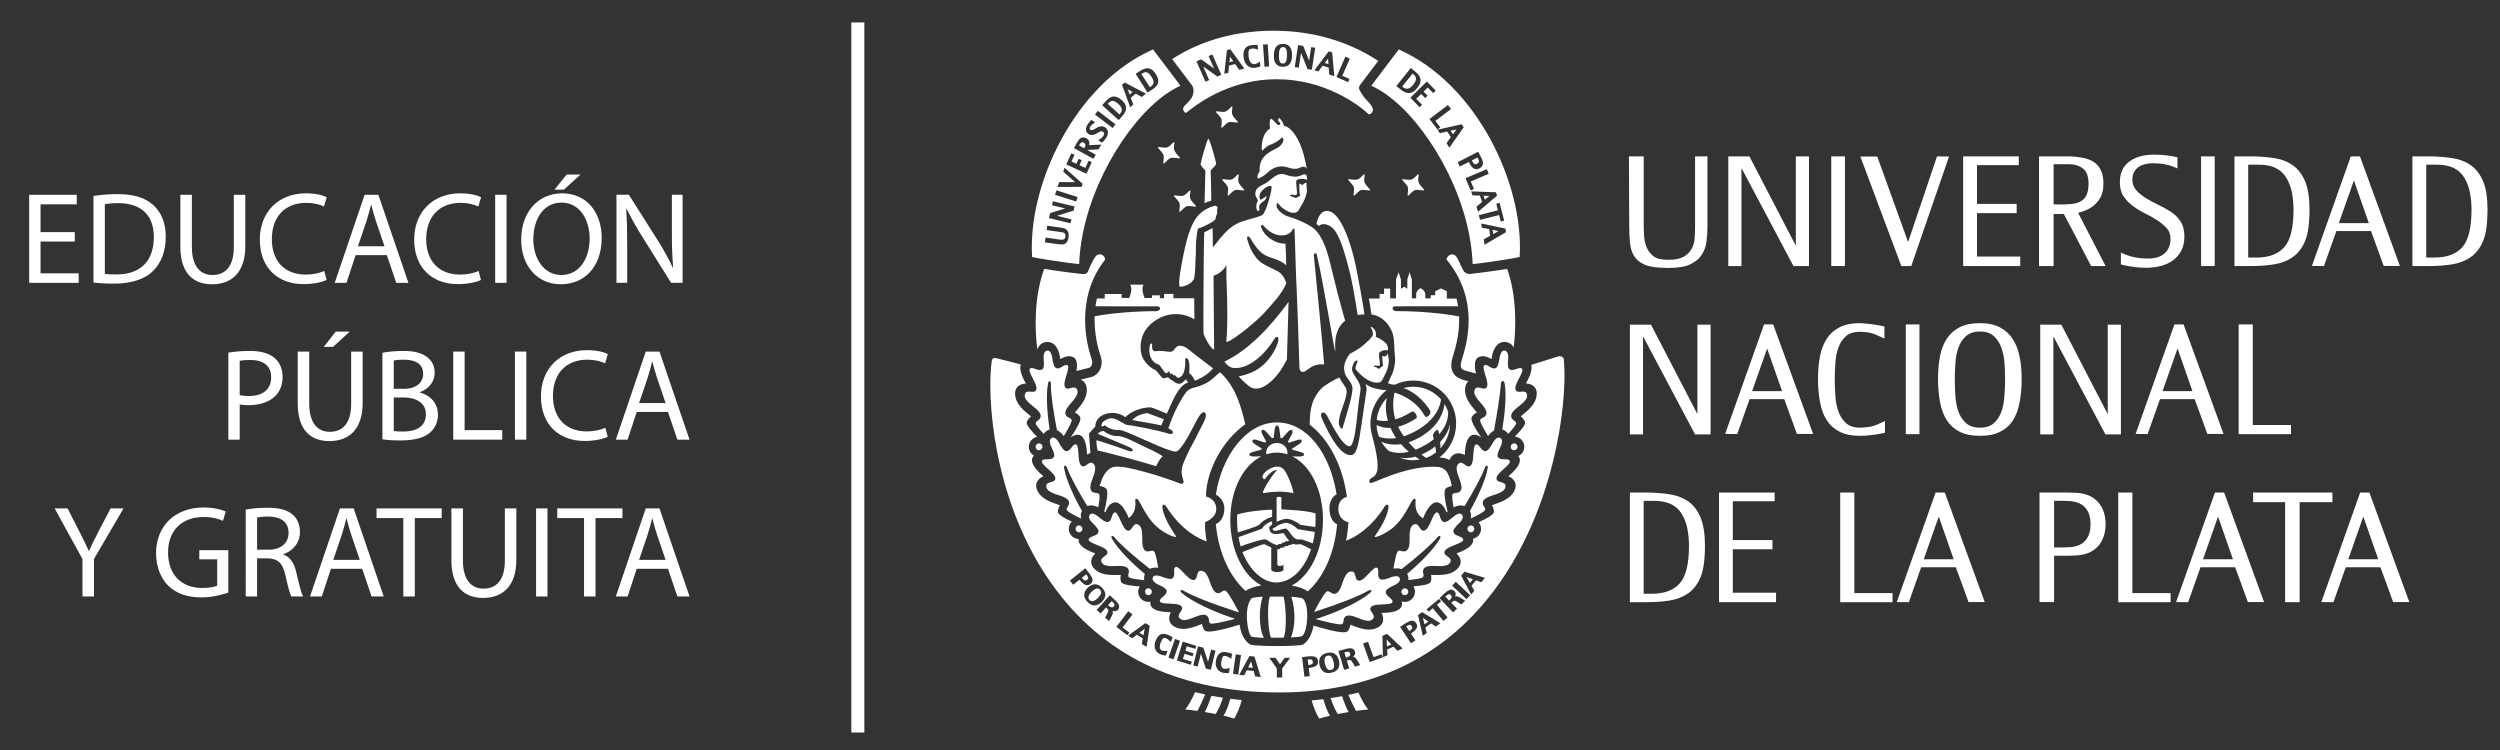
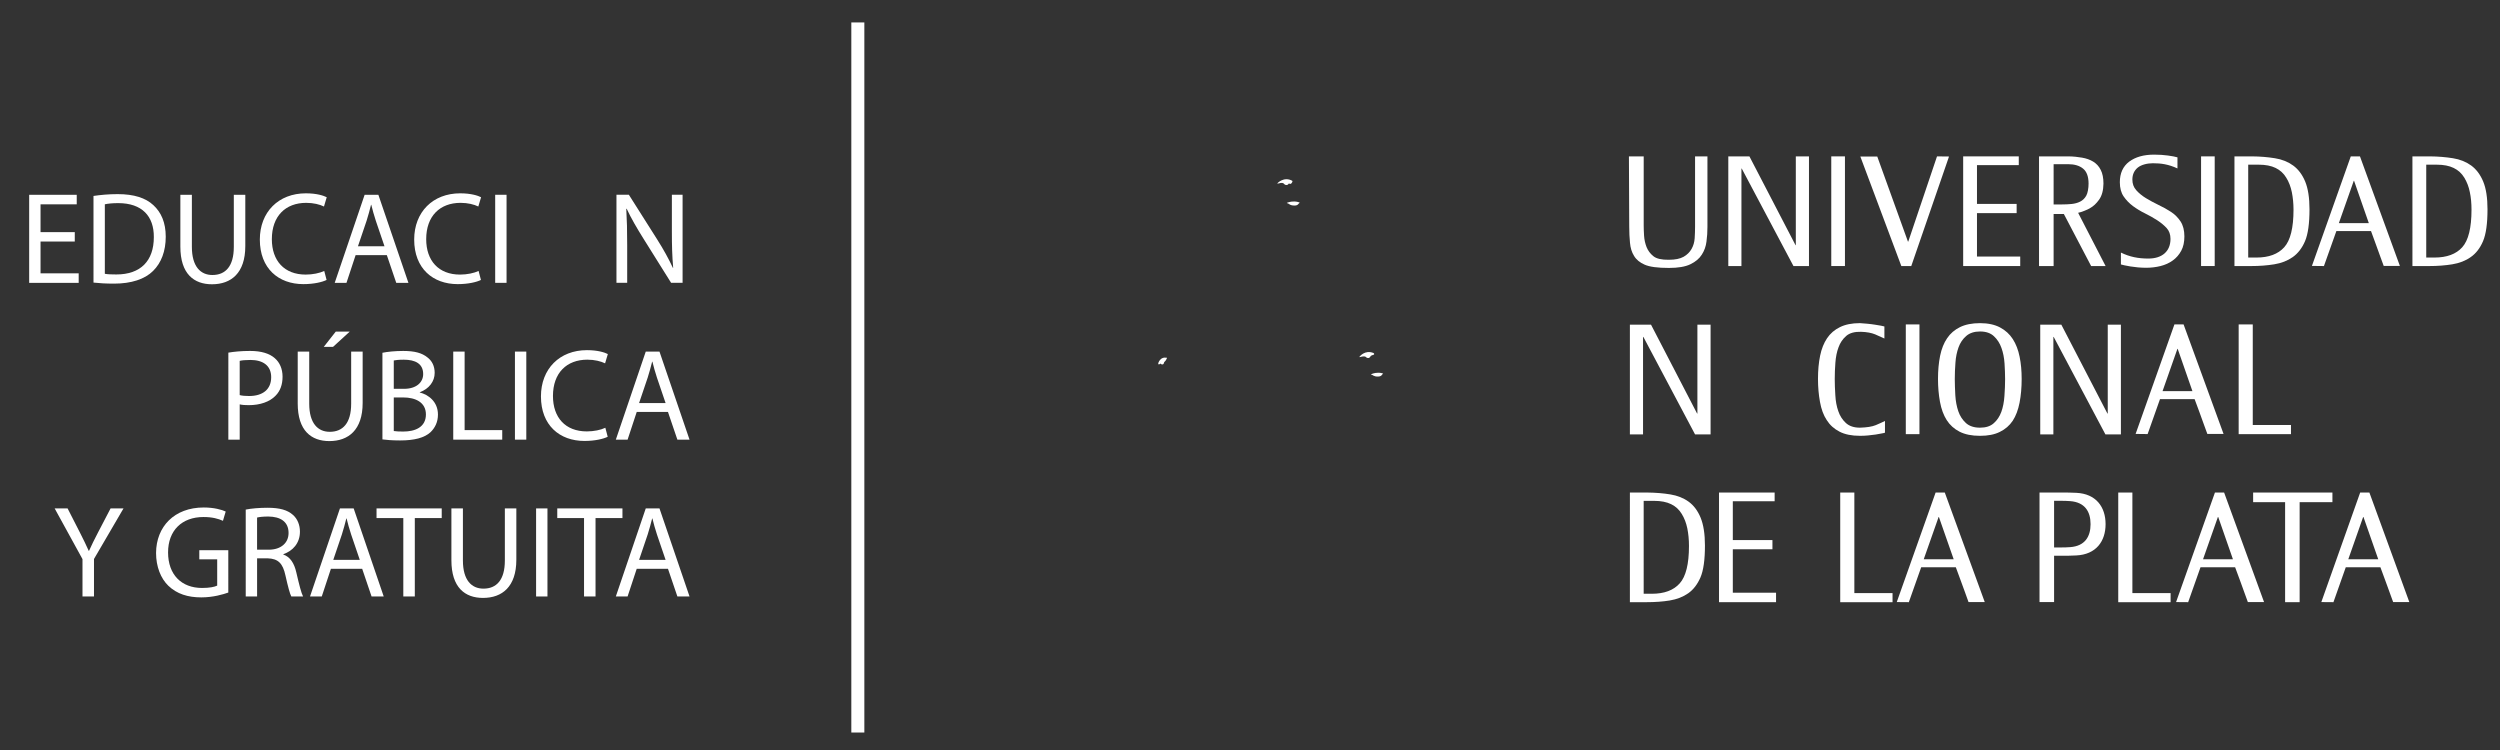
<svg xmlns="http://www.w3.org/2000/svg" version="1.1" id="Capa_1" x="0px" y="0px" width="200px" height="60px" viewBox="0 0 200 60" enable-background="new 0 0 200 60" xml:space="preserve">
  <rect x="0" y="0" width="200" height="60" fill="#333333" stroke="none" />
  <g>
-     <path fill="#FFFFFF" d="M121.619,29.44c0.067,0,0.115,0.023,0.152,0.074c0.087,0.113-0.087,0.448-0.243,0.744   c-0.224,0.438-0.459,0.888-0.164,1.055c0.035,0.02,0.085,0.033,0.154,0.033c0.045,0,0.097-0.005,0.148-0.008   c0.056-0.008,0.114-0.012,0.172-0.012c0.19,0,0.283,0.062,0.318,0.213c0.056,0.255-0.057,0.404-0.251,0.619   c-0.087,0.091-0.22,0.199-0.354,0.309c-0.352,0.278-0.743,0.595-0.646,0.913c0.041,0.139,0.135,0.202,0.218,0.265   c0.083,0.059,0.156,0.109,0.17,0.223c0.012,0.105-0.299,0.471-0.638,0.847c-0.081-0.126-0.189-0.229-0.332-0.299   c-0.006-0.002-0.012-0.005-0.012-0.005l-0.085-0.035c-0.016-0.006-0.028-0.008-0.044-0.014c0.22-1.322,0.331-2.717,0.212-3.525   c-0.006-0.036-0.008-0.071-0.018-0.109c-0.024-0.319-0.275-0.331-0.303-0.042c0,0.025-0.006,0.051-0.006,0.082   c-0.056,0.758-0.285,2.295-0.55,3.681c-0.179,0.099-0.341,0.254-0.474,0.434c-0.554-0.902-0.652-1.198-0.629-1.278   c0.035-0.108,0.11-0.145,0.206-0.186c0.091-0.042,0.195-0.092,0.261-0.221c0.156-0.295-0.176-0.676-0.467-1.016   c-0.119-0.133-0.229-0.258-0.295-0.366c-0.131-0.213-0.245-0.399-0.135-0.657c0.052-0.111,0.123-0.16,0.244-0.16   c0.085,0,0.18,0.024,0.272,0.049c0.119,0.033,0.231,0.062,0.303,0.033c0.206-0.073,0.218-0.3,0.16-0.58   c-0.031-0.154-0.083-0.321-0.135-0.488c-0.095-0.317-0.203-0.676-0.103-0.774c0.109-0.104,0.26-0.02,0.422,0.083   c0.122,0.076,0.249,0.153,0.382,0.153c0.049,0,0.099-0.013,0.139-0.033c0.17-0.09,0.237-0.434,0.294-0.784   c0.009-0.054,0.015-0.101,0.022-0.131c0.069-0.305,0.182-0.464,0.338-0.478l0.054,0.002h0.023c0.237,0.056,0.266,0.392,0.26,0.537   c0,0.035-0.002,0.084-0.007,0.149c-0.031,0.342-0.049,0.684,0.1,0.8c0.054,0.043,0.122,0.065,0.205,0.065   c0.071,0,0.145-0.019,0.224-0.043c0.042-0.011,0.084-0.027,0.127-0.039C121.418,29.482,121.528,29.44,121.619,29.44    M121.131,35.469c0.15,0,0.272,0.126,0.272,0.275c0,0.152-0.122,0.277-0.272,0.277c-0.154,0-0.277-0.125-0.277-0.277   C120.854,35.595,120.977,35.469,121.131,35.469 M119.781,38.437c0.052,0.062,0.156,0.095,0.275,0.129   c0.251,0.07,0.413,0.135,0.384,0.363c-0.038,0.274-0.229,0.375-0.453,0.489c-0.107,0.06-0.271,0.111-0.439,0.166   c-0.424,0.137-0.906,0.291-0.926,0.626c-0.014,0.143,0.055,0.237,0.112,0.325c0.06,0.085,0.102,0.152,0.075,0.263   c-0.023,0.1-0.411,0.331-1.155,0.694c0.018-0.065,0.029-0.133,0.031-0.201c0.008-0.15-0.025-0.289-0.091-0.414   c0.688-1.213,1.263-2.54,1.401-3.332c0.089-0.31-0.071-0.417-0.198-0.153c-0.235,0.69-0.922,1.925-1.633,3.098   c-0.095-0.036-0.193-0.058-0.305-0.058c-0.191,0-0.392,0.064-0.577,0.158c-0.129-0.752-0.117-0.996-0.071-1.051   c0.073-0.092,0.156-0.095,0.263-0.105c0.1-0.009,0.214-0.015,0.323-0.109c0.249-0.225,0.071-0.701-0.083-1.119   c-0.062-0.167-0.117-0.324-0.145-0.446c-0.046-0.248-0.088-0.46,0.11-0.663c0.056-0.055,0.113-0.087,0.18-0.087   c0.111,0,0.229,0.089,0.341,0.167c0.097,0.074,0.188,0.135,0.277,0.138c0.332,0,0.363-0.504,0.394-0.987   c0.025-0.336,0.049-0.712,0.182-0.761c0.139-0.061,0.249,0.074,0.362,0.222c0.123,0.16,0.249,0.32,0.441,0.299   c0.193-0.022,0.38-0.324,0.552-0.629c0.031-0.047,0.054-0.089,0.069-0.116c0.174-0.262,0.33-0.373,0.486-0.327l0.044,0.018   l0.054,0.031c0.168,0.146,0.079,0.447,0.027,0.573c-0.01,0.037-0.033,0.08-0.062,0.14c-0.148,0.305-0.285,0.624-0.191,0.784   c0.103,0.169,0.318,0.173,0.53,0.181c0.239,0.001,0.394,0.016,0.433,0.16c0.038,0.131-0.243,0.386-0.488,0.608   C119.943,37.839,119.565,38.178,119.781,38.437 M117.943,42.309c0,0.15-0.121,0.275-0.275,0.275c-0.15,0-0.274-0.125-0.274-0.275   s0.124-0.274,0.274-0.274C117.822,42.034,117.943,42.158,117.943,42.309 M115.57,44.285c0.028,0.081,0.111,0.145,0.214,0.221   c0.212,0.149,0.345,0.265,0.237,0.467c-0.132,0.248-0.348,0.273-0.593,0.309c-0.109,0.011-0.285,0.008-0.474,0   c-0.104-0.006-0.215-0.008-0.32-0.008c-0.301,0-0.656,0.031-0.762,0.279c-0.06,0.132-0.033,0.241-0.01,0.342   c0.027,0.1,0.044,0.182-0.02,0.275c-0.063,0.096-0.621,0.179-1.172,0.238c0.019-0.146-0.004-0.29-0.063-0.43l-0.033-0.072   c1.101-0.916,2.15-2.01,2.568-2.727c0.191-0.257,0.073-0.415-0.139-0.213c-0.497,0.614-1.712,1.654-2.875,2.563   c-0.116-0.041-0.243-0.062-0.388-0.062c-0.085,0-0.176,0.007-0.265,0.021c0.174-1.059,0.294-1.351,0.365-1.394   c0.085-0.054,0.175-0.039,0.277-0.013c0.106,0.031,0.226,0.056,0.343,0.005c0.311-0.119,0.311-0.626,0.309-1.073   c0-0.179-0.004-0.35,0.018-0.47c0.039-0.246,0.075-0.459,0.328-0.585c0.046-0.021,0.089-0.032,0.127-0.032   c0.145,0,0.247,0.153,0.334,0.284c0.073,0.107,0.131,0.194,0.212,0.225c0.033,0.016,0.063,0.02,0.097,0.02   c0.26,0,0.443-0.409,0.621-0.81c0.131-0.302,0.285-0.648,0.436-0.652c0.139,0,0.188,0.126,0.256,0.339   c0.059,0.179,0.122,0.385,0.318,0.428c0.18,0.045,0.461-0.173,0.733-0.397c0.04-0.034,0.075-0.067,0.102-0.088   c0.265-0.194,0.459-0.233,0.583-0.126l0.019,0.017l0.039-0.032l-0.033,0.041l0.01,0.008c0.156,0.196-0.048,0.475-0.145,0.582   c-0.025,0.023-0.062,0.063-0.106,0.106c-0.244,0.241-0.483,0.488-0.447,0.674c0.037,0.192,0.237,0.273,0.433,0.35   c0.222,0.091,0.36,0.149,0.354,0.298c-0.012,0.142-0.362,0.278-0.675,0.404C115.929,43.781,115.458,43.968,115.57,44.285    M112.664,47.341c0,0.15-0.124,0.274-0.274,0.274c-0.157,0-0.277-0.124-0.277-0.274c0-0.152,0.12-0.274,0.277-0.274   C112.54,47.066,112.664,47.188,112.664,47.341 M111.156,47.792c0.185,0.161,0.293,0.266,0.229,0.401   c-0.053,0.128-0.433,0.145-0.762,0.159c-0.492,0.02-0.999,0.04-0.999,0.377c0,0.085,0.063,0.174,0.131,0.276   c0.146,0.218,0.231,0.37,0.065,0.523c-0.102,0.091-0.21,0.139-0.345,0.139c-0.097,0-0.201-0.022-0.318-0.049   c-0.119-0.027-0.277-0.09-0.441-0.156c-0.267-0.103-0.567-0.222-0.803-0.222c-0.135,0-0.24,0.036-0.312,0.112   c-0.099,0.109-0.112,0.223-0.12,0.326c-0.012,0.103-0.02,0.183-0.111,0.251c-0.002,0.005-0.029,0.02-0.122,0.02   c-0.405,0-1.462-0.278-1.998-0.421c0.14-0.041,0.274-0.084,0.413-0.135c1.512-0.503,3.158-1.297,3.872-1.905   c0.27-0.189,0.214-0.37-0.052-0.247c-0.733,0.446-2.428,1.086-3.919,1.572c-0.127,0.048-0.273,0.092-0.406,0.136   c-0.004-0.018-0.004-0.033-0.004-0.056c0.673-1.271,0.928-1.57,1.02-1.587c0.104-0.024,0.18,0.023,0.265,0.083   c0.083,0.057,0.17,0.119,0.305,0.119h0.016c0.335-0.013,0.501-0.489,0.649-0.912c0.06-0.167,0.112-0.325,0.174-0.434   c0.121-0.22,0.224-0.411,0.503-0.444c0.228-0.023,0.289,0.146,0.353,0.396c0.029,0.118,0.055,0.224,0.122,0.279   c0.05,0.039,0.105,0.062,0.172,0.062c0.228,0,0.503-0.289,0.769-0.567c0.237-0.253,0.49-0.518,0.619-0.478   c0.141,0.046,0.146,0.186,0.139,0.41c-0.003,0.188-0.013,0.402,0.156,0.51c0.043,0.024,0.099,0.039,0.166,0.039   c0.197,0,0.475-0.102,0.658-0.174c0.052-0.019,0.096-0.037,0.123-0.043c0.309-0.096,0.493-0.074,0.584,0.05l0.02,0.04   c0.004,0.004,0.004,0.008,0.006,0.011l0.008,0.019c0.079,0.233-0.204,0.425-0.332,0.496c-0.03,0.017-0.075,0.038-0.137,0.065   c-0.311,0.145-0.619,0.3-0.646,0.487C110.836,47.518,111.002,47.657,111.156,47.792 M102.104,46.598   c-1.11,0-2.161-1.023-2.705-2.43c0.394-0.165,1.61-0.665,1.758-0.628c0.164,0.089,0.543,0.248,0.543,0.26v1.749   c0,0.259,0.801,0.302,0.977,0.057c0.007-0.008,0-0.427,0-0.427c-0.116,0.117-0.44,0.145-0.488,0.007   c-0.006-0.011-0.009-1.221-0.009-1.242c0,0,0.094,0.028,0.184-0.027c0.062-0.036,0.077-0.083,0.128-0.104   c0.068-0.022,0.114,0.024,0.2-0.02c0.039-0.021,0.09-0.083,0.127-0.099c0.055-0.021,0.146,0.009,0.191-0.011   c0.046-0.021,0.091-0.074,0.135-0.087c0.063-0.024,0.147,0.036,0.282-0.093c0.301,0.117,0.519,0.026,0.602,0.026   c0.009,0,0.611,0.265,0.852,0.416C104.354,45.522,103.311,46.598,102.104,46.598 M102.685,51.012c-0.392,0.012-0.612,0.003-1.005,0   c-0.234-0.466-0.332-2.518-0.1-3.28c0.527,0,0.669-0.017,1.104,0C102.895,48.508,102.95,50.537,102.685,51.012 M101.112,51.027   c-0.539-0.02-0.95-0.06-1.024-0.123c-0.272-0.244-0.612-2.221,0.012-3.017c0.061-0.073,0.424-0.125,0.916-0.153   C100.737,48.527,100.653,50.158,101.112,51.027 M101.389,37.621c0.337-0.214,0.979-0.556,1.392,0.034   c0.254,0.373,0.608,1.225,0.7,1.797c-0.937-0.209-1.883-0.096-2.445,0c-0.064-0.205,0.702-1.4,1.131-1.851   c-0.408,0-0.739,0.426-0.982,0.737C101.051,38.357,100.76,38.093,101.389,37.621 M101.293,36.21c0-0.427,0.383-0.774,0.854-0.774   c0.473,0,0.853,0.347,0.853,0.774c0,0.048-0.004,0.091-0.014,0.132c-0.266-0.084-0.544-0.134-0.831-0.134   c-0.29,0-0.574,0.05-0.846,0.139C101.297,36.304,101.293,36.258,101.293,36.21 M104.029,41.988   c-0.341-0.284-0.824-0.492-1.127-0.481c-0.287,0.006-0.772,0.238-0.772,0.238l-0.002-1.936c0,0,0.201-0.15,0.385,0   c-0.009-0.004-0.008,0.943-0.003,0.943c0.622,0.028,2.107,0.1,2.729,0.321c0.022,0.31-0.002,0.911-0.01,1.085   C104.939,42.121,104.465,42.054,104.029,41.988 M105.189,42.558c-0.038,0.31-0.094,0.62-0.168,0.908   c-0.349-0.133-0.917-0.332-0.948-0.327c-0.18,0.035-0.283,0.035-0.437-0.043c-0.326-0.192-0.428-0.552-0.737-0.809   c-0.325,0-0.742,0.209-0.927,0.178c-0.186-0.029-0.158-0.194-0.158-0.194c0.035-0.019,0.233-0.095,0.239-0.101   c0.172-0.18,0.594-0.326,0.841-0.35c0,0,0.422,0.035,0.939,0.513C104.178,42.397,104.948,42.523,105.189,42.558 M101.773,40.782   l-0.004,0.568c0,0-0.611,0.12-1.054,0.654c-0.143,0.109-1.204,0.441-1.689,0.594c-0.039-0.312-0.06-0.634-0.06-0.967   c0-0.055,0.002-0.411,0.002-0.463C99.412,40.986,100.945,40.771,101.773,40.782 M100.968,42.278   c0.274-0.458,0.802-0.574,0.802-0.574c-0.008,0,0,0.273,0,0.266c0,0.003-0.166,0.099-0.236,0.207c0,0.184,0.08,0.43,0.266,0.504   c0.249,0.099,0.627,0.006,0.888-0.037c0.083,0.1,0.287,0.467,0.443,0.604c-0.128,0.093-0.203,0.038-0.254,0.05   c-0.055,0.019-0.059,0.062-0.106,0.084c-0.047,0.021-0.111,0.011-0.158,0.027c-0.055,0.019-0.061,0.069-0.115,0.099   c-0.083,0.041-0.126-0.014-0.208,0.022c-0.066,0.022-0.053,0.103-0.199,0.062c-0.111-0.039-0.243-0.098-0.327-0.142   c-0.297-0.154-0.41-0.293-0.578-0.304c-0.252-0.012-1.543,0.402-1.935,0.563c-0.079-0.258-0.116-0.46-0.167-0.738   C99.462,42.824,100.932,42.332,100.968,42.278 M103.311,47.741c0.464,0.032,0.854,0.085,0.931,0.165   c0.528,0.519,0.378,2.578-0.051,2.966c-0.06,0.057-0.428,0.101-0.917,0.128C103.612,50.149,103.672,48.942,103.311,47.741    M103.329,46.846c1.46-0.749,2.509-2.818,2.509-5.257c0-2.411-1.015-4.361-2.443-5.078l0.625,0.011c0,0,0.297-0.02,0.316-0.147   c0.019-0.13-0.263-0.207-0.263-0.207l-0.691-0.194c-0.005-0.025-0.015-0.054-0.02-0.08l0.592-0.376c0,0,0.236-0.175,0.183-0.296   c-0.054-0.117-0.335-0.028-0.335-0.028l-0.7,0.225c-0.024-0.025-0.051-0.052-0.074-0.074l0.335-0.634c0,0,0.097-0.23-0.012-0.303   c-0.107-0.075-0.28,0.1-0.28,0.1l-0.51,0.561c-0.042-0.015-0.084-0.026-0.121-0.038l-0.099-0.743c0,0-0.048-0.254-0.181-0.254   c-0.13,0-0.174,0.254-0.174,0.254l-0.095,0.737c-0.042,0.006-0.085,0.018-0.128,0.029l-0.503-0.547c0,0-0.19-0.176-0.296-0.106   c-0.107,0.078,0.005,0.309,0.005,0.309l0.323,0.61c-0.032,0.028-0.063,0.056-0.09,0.087l-0.706-0.228c0,0-0.251-0.059-0.307,0.056   c-0.053,0.12,0.156,0.27,0.156,0.27l0.585,0.368c-0.006,0.034-0.016,0.064-0.02,0.095l-0.708,0.198c0,0-0.281,0.076-0.264,0.207   c0.02,0.128,0.318,0.147,0.318,0.147l0.654-0.011c-1.443,0.717-2.487,2.667-2.487,5.078c0,2.433,1.042,4.494,2.491,5.246   c-0.555,0.092-1.008,0.247-1.271,0.437c-1.221-1.082-2.169-3.02-2.376-5.348c0,0,0.645-0.199,0.682-1.187   c0.028-0.823-0.682-1.166-0.682-1.166c0.481-3.106,2.439-5.774,4.877-5.774c2.457,0,4.273,2.524,4.786,5.753   c0.016-0.022-0.613,0.272-0.574,1.197c0.044,1.02,0.613,1.199,0.613,1.18c-0.195,2.405-1.155,4.346-2.354,5.39   C104.374,47.111,103.915,46.944,103.329,46.846 M94.608,47.489c0.719,0.608,2.365,1.402,3.873,1.905   c0.115,0.041,0.226,0.072,0.336,0.111c-0.56,0.148-1.495,0.385-1.871,0.385c-0.092,0-0.116-0.012-0.122-0.02   c-0.092-0.068-0.098-0.151-0.106-0.255c-0.014-0.099-0.024-0.212-0.122-0.316c-0.075-0.08-0.177-0.122-0.313-0.122   c-0.234,0-0.535,0.122-0.802,0.229c-0.166,0.064-0.321,0.126-0.444,0.154c-0.118,0.029-0.219,0.047-0.314,0.047   c-0.138,0-0.244-0.043-0.348-0.141c-0.166-0.153-0.081-0.305,0.067-0.519c0.07-0.104,0.129-0.194,0.129-0.278   c0-0.334-0.507-0.354-0.999-0.378c-0.332-0.012-0.707-0.028-0.765-0.157c-0.06-0.137,0.049-0.24,0.232-0.4   c0.158-0.136,0.321-0.278,0.293-0.473c-0.03-0.187-0.334-0.34-0.648-0.484c-0.06-0.027-0.105-0.051-0.137-0.064   c-0.125-0.07-0.401-0.26-0.333-0.49l0.035-0.071c0.089-0.131,0.276-0.149,0.585-0.059c0.027,0.01,0.071,0.025,0.122,0.046   c0.183,0.068,0.461,0.173,0.659,0.173c0.069,0,0.127-0.012,0.167-0.038c0.165-0.105,0.159-0.321,0.154-0.509   c-0.009-0.23-0.004-0.368,0.138-0.41c0.128-0.04,0.382,0.222,0.622,0.473c0.266,0.285,0.54,0.573,0.767,0.573   c0.064,0,0.125-0.024,0.172-0.068c0.065-0.053,0.091-0.154,0.12-0.275c0.065-0.249,0.13-0.42,0.356-0.395   c0.26,0.031,0.363,0.185,0.501,0.444c0.061,0.104,0.116,0.265,0.176,0.434c0.146,0.417,0.313,0.899,0.651,0.911h0.013   c0.134,0,0.223-0.063,0.303-0.12c0.084-0.06,0.157-0.11,0.266-0.084c0.095,0.021,0.365,0.34,1.104,1.744   c-0.182-0.053-0.362-0.111-0.543-0.177c-1.492-0.486-3.185-1.126-3.918-1.572C94.402,47.119,94.341,47.3,94.608,47.489    M91.984,45.506c-1.15-0.904-2.347-1.929-2.844-2.539c-0.208-0.202-0.322-0.044-0.132,0.213c0.418,0.721,1.474,1.82,2.583,2.741   c-0.071,0.162-0.087,0.327-0.05,0.495c-0.573-0.063-1.172-0.146-1.237-0.246c-0.065-0.094-0.044-0.176-0.02-0.275   c0.025-0.101,0.049-0.21-0.005-0.342c-0.109-0.248-0.466-0.279-0.763-0.279c-0.109,0-0.218,0.002-0.323,0.008   c-0.187,0.008-0.362,0.011-0.47,0c-0.251-0.035-0.464-0.061-0.594-0.309c-0.109-0.202,0.023-0.317,0.233-0.467   c0.102-0.076,0.19-0.14,0.217-0.221c0.112-0.317-0.359-0.504-0.816-0.689c-0.309-0.126-0.66-0.263-0.669-0.404   c-0.011-0.148,0.125-0.207,0.355-0.298c0.193-0.076,0.393-0.157,0.429-0.35c0.039-0.184-0.199-0.433-0.443-0.674   c-0.048-0.044-0.087-0.083-0.11-0.106c-0.095-0.111-0.303-0.386-0.145-0.582l0.034-0.033c0.132-0.112,0.318-0.066,0.584,0.126   c0.025,0.021,0.06,0.054,0.103,0.088c0.244,0.202,0.501,0.404,0.685,0.404c0.018,0,0.033-0.003,0.05-0.007   c0.192-0.043,0.257-0.249,0.313-0.428c0.068-0.213,0.118-0.339,0.266-0.339l0,0c0.143,0.004,0.29,0.351,0.427,0.652   c0.178,0.4,0.359,0.81,0.622,0.81h0.002c0.031,0,0.063-0.004,0.097-0.02c0.074-0.03,0.137-0.117,0.207-0.225   c0.09-0.131,0.194-0.284,0.335-0.284c0.038,0,0.081,0.012,0.126,0.032c0.252,0.126,0.286,0.339,0.331,0.585   c0.017,0.12,0.017,0.291,0.017,0.47c0,0.447-0.003,0.954,0.309,1.073c0.117,0.051,0.238,0.026,0.342-0.005   c0.102-0.026,0.189-0.041,0.277,0.013c0.071,0.04,0.186,0.323,0.35,1.328c-0.068-0.011-0.133-0.017-0.199-0.017   C92.275,45.406,92.121,45.444,91.984,45.506 M92.149,47.338c0,0.153-0.127,0.277-0.275,0.277c-0.151,0-0.275-0.124-0.275-0.277   c0-0.15,0.124-0.275,0.275-0.275C92.022,47.063,92.149,47.188,92.149,47.338 M85.149,37.545c0.142,0.792,0.715,2.119,1.407,3.332   c-0.067,0.125-0.101,0.263-0.093,0.414c0.004,0.068,0.014,0.136,0.031,0.201c-0.743-0.363-1.132-0.594-1.156-0.694   c-0.027-0.111,0.02-0.178,0.08-0.263c0.055-0.088,0.118-0.182,0.109-0.325c-0.02-0.335-0.5-0.489-0.926-0.626   c-0.17-0.055-0.331-0.106-0.44-0.166c-0.223-0.115-0.417-0.215-0.456-0.489c-0.03-0.229,0.132-0.293,0.386-0.363   c0.119-0.035,0.221-0.067,0.276-0.129c0.213-0.259-0.162-0.598-0.53-0.926c-0.247-0.223-0.527-0.478-0.487-0.608   c0.041-0.145,0.192-0.159,0.435-0.16c0.208-0.008,0.421-0.012,0.523-0.181c0.097-0.16-0.042-0.479-0.188-0.784   c-0.028-0.06-0.052-0.104-0.063-0.14c-0.049-0.125-0.14-0.425,0.034-0.573v0.004l0.055-0.038l0.034-0.015   c0.159-0.046,0.313,0.058,0.493,0.327c0.014,0.027,0.038,0.068,0.066,0.116c0.174,0.306,0.359,0.607,0.55,0.629   c0.195,0.021,0.322-0.139,0.443-0.299c0.116-0.147,0.223-0.282,0.368-0.222c0.13,0.048,0.156,0.424,0.177,0.761   c0.029,0.483,0.065,0.987,0.402,0.987l0,0c0.085-0.003,0.169-0.063,0.271-0.138c0.105-0.078,0.226-0.167,0.342-0.167   c0.065,0,0.122,0.032,0.178,0.087c0.197,0.203,0.156,0.416,0.109,0.663c-0.023,0.123-0.083,0.279-0.144,0.446   c-0.155,0.417-0.332,0.894-0.082,1.119c0.107,0.094,0.223,0.1,0.324,0.109c0.107,0.01,0.186,0.013,0.257,0.105   c0.044,0.055,0.058,0.299-0.068,1.051c-0.183-0.094-0.385-0.158-0.581-0.158c-0.106,0-0.206,0.022-0.301,0.058   c-0.71-1.172-1.396-2.407-1.634-3.098C85.224,37.129,85.063,37.236,85.149,37.545 M86.594,42.309c0,0.15-0.124,0.275-0.274,0.275   c-0.151,0-0.274-0.125-0.274-0.275s0.123-0.274,0.274-0.274C86.471,42.034,86.594,42.158,86.594,42.309 M83.125,36.021   c-0.151,0-0.278-0.125-0.278-0.277c0-0.149,0.126-0.275,0.278-0.275c0.15,0,0.275,0.126,0.275,0.275   C83.4,35.896,83.275,36.021,83.125,36.021 M86.428,33.42c-0.043-0.176-0.295-0.354-0.431-0.424c0.039-0.051,0.08-0.1,0.124-0.147   c0.368-0.435,0.871-1.034,0.822-1.718c-0.01-0.133-0.04-0.541-0.415-0.721c-0.029-0.013-0.054-0.025-0.083-0.036   c0.263-0.064,0.546-0.134,0.855-0.214c0.282-0.071,0.531-0.271,0.68-0.548c0.175-0.323,0.202-0.723,0.075-1.1   c-0.187-0.551-0.533-1.768-0.484-3.208c1.38-0.269,3.377-0.414,4.939-0.41c0.329,0,0.416-0.386,0.08-0.386   c-0.303,0-3.619-0.002-4.954-0.005c0.03-0.203,0.068-0.413,0.116-0.623c0.163,0.005,0.628,0,0.628,0v-0.362h1.348v0.318   l0.608,0.002c0,0,0.167-0.385,0.169-0.702c0.002-0.176-0.078-0.363-0.078-0.363h1.051c0,0-0.08,0.154-0.08,0.35   c-0.002,0.328,0.171,0.718,0.171,0.718l0.591-0.004v-0.211h0.627l0.003,0.23l0.339-0.003l0.003-0.336h0.744v0.347h1.662   l0.011,1.682c0,0-1.416-0.963-3.03,0.036c-0.487,0.302-0.958,0.786-1.146,1.376c-0.253,0.795-0.058,1.44,0.026,1.63   c0.232,0.514,0.764,0.924,1.045,1.018c0.233,0.222,0.417,0.555,0.596,0.646c0.118,0.063,0.255-0.063,0.384-0.063   c0.068,0,0.112,0.107,0.222,0.175c0.141,0.08,0.198,0.102,0.244,0.141c0.091,0.075,0.218,0.169,0.359,0.192   c0.271,0.039,0.441-0.155,0.584-0.327c0.059-0.07,0.216,0.227,0.201,0.234c-0.503,0.164-0.802,0.684-1.001,1.033   c-0.201,0.349-0.691,1.467-0.691,1.467s-1.146-0.543-1.381-0.518c-1.305,0.079-1.936,0.789-1.936,0.789s-0.693-0.582-1.657-0.229   c-0.798,0.293-0.741,0.968-0.741,0.968l-0.51,0.573l0.116,1.546l-0.271,0.129c-0.017-0.396-0.056-0.894-0.263-1.26   c-0.174-0.308-0.431-0.392-0.789-0.259c-0.092,0.038-0.185,0.1-0.268,0.171C86.063,34.394,86.495,33.682,86.428,33.42    M86.141,29.013c-0.052-0.347-0.263-0.517-0.646-0.517c-0.202,0-0.443,0.111-0.602,0.189c-0.026,0.009-0.052,0.024-0.078,0.034   c-0.037-0.499-0.267-1.171-0.779-1.332l-0.213-0.033c-0.037,0-0.068,0-0.104,0.003l0,0l-0.021,0.002   c-0.229,0.026-0.415,0.127-0.557,0.307c-0.068,0.082-0.115,0.178-0.156,0.281c-0.229-1.828-0.229-4.268,0.55-6.437   c1.292,0.211,2.758,0.389,3.134,0.414c0.012,0.003,0.02,0.003,0.031,0.003c0.093,0,0.188-0.037,0.259-0.1   c0.073-0.073,0.096-0.158,0.153-0.289c0.058-0.145,0.359-0.847,0.578-1.075c0.186-0.201,0.605-0.142,0.704,0.194   c0.016,0.056,0.013,0.116-0.042,0.187c-2.379,3.096-1.4,6.787-1.013,7.915c0.061,0.176,0.05,0.358-0.024,0.497   c-0.049,0.088-0.122,0.153-0.202,0.171c-0.363,0.094-0.695,0.179-1.003,0.252C86.154,29.459,86.175,29.227,86.141,29.013    M93.949,12.032c0.059,0.162,0.268,0.393,0.407,0.537c0.075,0.076,0.043,0.113-0.081,0.095c-0.204-0.031-0.5-0.061-0.616-0.028   c-0.12,0.034-0.341,0.249-0.485,0.401c-0.083,0.086-0.124,0.062-0.106-0.061c0.026-0.196,0.051-0.469,0.012-0.583   c-0.043-0.127-0.266-0.377-0.411-0.528c-0.073-0.08-0.042-0.112,0.076-0.094c0.193,0.03,0.477,0.063,0.627,0.024   c0.139-0.04,0.325-0.218,0.458-0.364c0.097-0.1,0.137-0.082,0.116,0.054C93.914,11.659,93.893,11.895,93.949,12.032 M95.228,15.894   c0.063,0.162,0.271,0.395,0.414,0.536c0.071,0.079,0.039,0.111-0.08,0.096c-0.207-0.028-0.503-0.061-0.618-0.028   c-0.122,0.037-0.343,0.25-0.49,0.401c-0.079,0.086-0.121,0.062-0.104-0.062c0.024-0.192,0.051-0.468,0.011-0.58   c-0.045-0.126-0.264-0.373-0.41-0.527c-0.072-0.083-0.042-0.115,0.074-0.096c0.195,0.032,0.479,0.063,0.626,0.025   c0.143-0.042,0.328-0.221,0.461-0.363c0.096-0.103,0.137-0.085,0.113,0.05C95.197,15.523,95.177,15.756,95.228,15.894    M98.585,9.171c0.062,0.161,0.272,0.395,0.413,0.537c0.076,0.077,0.041,0.11-0.081,0.096c-0.204-0.032-0.503-0.062-0.618-0.028   c-0.119,0.034-0.343,0.249-0.486,0.399c-0.083,0.086-0.121,0.062-0.106-0.062c0.027-0.193,0.05-0.465,0.01-0.582   c-0.041-0.127-0.263-0.374-0.411-0.525c-0.07-0.078-0.042-0.115,0.077-0.098c0.195,0.031,0.48,0.065,0.629,0.027   c0.137-0.042,0.328-0.217,0.461-0.364c0.094-0.102,0.13-0.083,0.112,0.052C98.554,8.802,98.532,9.033,98.585,9.171 M99.094,14.597   c0.063,0.16,0.271,0.395,0.411,0.54c0.076,0.075,0.04,0.111-0.082,0.096c-0.202-0.03-0.5-0.065-0.618-0.028   c-0.119,0.034-0.337,0.25-0.485,0.4c-0.082,0.086-0.12,0.058-0.102-0.062c0.023-0.194,0.05-0.467,0.006-0.581   c-0.043-0.126-0.266-0.376-0.41-0.53c-0.071-0.078-0.04-0.112,0.078-0.095c0.193,0.033,0.477,0.067,0.627,0.024   c0.137-0.038,0.322-0.216,0.456-0.36c0.098-0.105,0.139-0.085,0.115,0.052C99.063,14.228,99.042,14.463,99.094,14.597    M101.663,14.874c-0.027,0.005-0.378-0.045-0.8,0.509c-0.17,0.225-0.1,0.622,0.009,0.595c0.104-0.025,0.472-0.332,0.466-0.287   c-0.012,0.08-0.061,0.2-0.123,0.293c-0.045,0.071-0.348,0.243-0.432,0.385c-0.108,0.179-0.006,0.408-0.023,0.441   c-0.038,0.055-0.131,0.089-0.156,0.064c-0.117-0.122-0.156-0.573,0.025-0.797c0.07-0.089-0.262-0.323-0.199-0.674   c0.049-0.266,0.171-0.369,0.322-0.472c0.254-0.175,0.438-0.203,0.703-0.414c0.498-0.397,0.676-0.565,1.077-0.604   c0.126-0.015,0.463,0.113,0.561,0.14c0.504,0.146,0.811,0.061,0.977-0.011c0.095-0.04,0.212-0.117,0.342-0.094   c0.104,0.023,0.165,0.158,0.152,0.465c-0.174-0.165-0.814-0.154-0.86,0.062c-0.042,0.194,0.099,0.995,0.046,1.06   c-0.092,0.12-0.169,0.09-0.341,0.032c-0.098-0.032-0.217,0.054-0.215,0.08c0.006,0.046,0.157,0.067,0.215,0.093   c0.09,0.047,0.192,0.093,0.264,0.09c0.073-0.002,0.158-0.077,0.231-0.111c0.053-0.028,0.093-0.031,0.108-0.056   c0.028-0.058-0.051-0.101-0.051-0.234c-0.011-0.316-0.026-0.689-0.019-0.714c0.014-0.012,0.034-0.036,0.063-0.02   c0.042,0.028,0.067,0.084,0.17,0.092c0.06,0.003,0.105-0.047,0.137-0.084c0.016-0.024,0.166-0.108,0.206-0.077   c0.035,0.021,0,0.077-0.004,0.174c0,0.054,0.045,0.363,0.041,0.427c-0.031,0.432-0.228,0.88-0.516,1.333   c-0.075,0.117-0.119,0.247-0.218,0.339c-0.119,0.121-0.493,0.317-1.261-0.293c-0.197-0.155-0.304-0.363-0.37-0.363   c-0.049,0-0.065,0.138-0.065,0.238c0,0.127,0.142,0.332,0.328,0.5c0.124,0.114,0.369,0.259,0.493,0.302   c0.21,0.071,0.468,0.148,0.665,0.225c0.471,0.179,1.25,0.518,1.606,0.873c0.407,0.405,0.758,1.107,1.027,2.026   c0.145,0.495,0.449,1.822,0.764,3.047c0.293,1.146,0.605,2.209,0.605,2.199c-1.021,0.812-0.76,2.211-0.792,2.46   c-0.077,0.006-0.886-5.21-1.476-7.734c-0.01-0.053-0.036-0.117-0.131-0.109c-0.093,0.002-0.108,0.087-0.11,0.133   c0,0.043,0.762,7.631,0.826,8.753c-1.088-0.111-1.396,0.679-1.745,0.591c0,0-0.223,0.015-0.231-0.387   c0-0.06-0.144-4.703-0.275-7.462c-0.051-1.126-0.059-2.332-0.111-3.467c-0.003-0.104-0.049-0.226-0.133-0.108   c-0.228,0.492-0.769,0.571-1.253,0.469c-0.147-0.049-0.548-0.114-1.121-0.75c-0.095-0.087-0.207-0.017-0.184,0.075   c0.18,0.654,0.781,1.042,1.193,1.227c0.33,0.128,0.506,0.144,0.765,0.156c0.037,0.539,0.058,1.053,0.058,1.725   c-0.513-0.508-1.229-0.542-1.723-0.833c-0.463-0.28-0.798-0.746-1.166-1.369c0,0-0.083-0.153-0.182-0.096   c-0.102,0.055-0.041,0.221-0.041,0.221c0.176,0.633,0.495,1.395,1.148,1.882c0.297,0.215,0.978,0.5,1.282,0.664   c0.547,0.297,0.691,0.988,0.691,0.988c-0.385,0.861-1.071,1.586-1.797,2.381c-0.722,0.8-3.065,2.643-3.002,2.219   c0.074-0.542,0.083-1.832,0.083-2.188c0-1.843-0.103-2.56-0.075-3.877c-0.354,0.639-0.869,0.752-1.029,0.856   c0,0.034,0.05,5.737,0.049,5.901c-0.239-0.064-0.659-0.748-0.851-1.286c-0.03-0.038,0.015-8.084,0.066-8.107l0.659-0.334   c0.024,0.491,0.015,1.267,0.021,1.551c0.689-0.858,1.135-1.485,1.911-1.896c0.573-0.302,1.623-0.48,2.052-0.699   c0.293-0.259,0.655-1.583,0.718-1.996C101.734,15.048,101.748,14.87,101.663,14.874 M100.81,13.143   c0.183-0.745,0.813-1.022,1.404-1.326c0.147-0.077,0.293-0.225,0.39-0.395c0.128-0.211,0.068-0.536-0.119-0.358   c-0.113,0.105-0.38,0.324-0.703,0.45c-0.393,0.157-0.496,0.229-0.828,0.561c-0.037-0.18-0.048-0.894,0.268-1.416   c0.096-0.161,0.236-0.288,0.389-0.382c-0.098-0.489,0.006-0.757,0.066-0.77c0.105-0.021,0.356,0.318,0.505,0.452   c0.151,0.129,0.313-0.033,0.209-0.142c-0.034-0.034-0.091-0.113-0.152-0.176c0.036-0.111,0.043-0.219,0.096-0.194   c0.049,0.024,0.301,0.255,0.378,0.613c0.042,0.022,0.236,0.043,0.449,0.224c0.652,0.552,1.117,1.646,1.38,3.214   c-0.035-0.021-0.104-0.167-0.247-0.167c-0.109,0-0.305,0.086-0.351,0.104c-0.222,0.105-0.573,0.083-0.844-0.021   c-0.077-0.028-0.421-0.13-0.657-0.102c-0.414,0.043-0.727,0.187-1.137,0.578c-0.293,0.276-0.676,0.407-0.676,0.407   c-0.016-0.111-0.066-0.182-0.016-0.298c0.038-0.108,0.156-0.247,0.158-0.334C100.775,13.468,100.754,13.375,100.81,13.143    M109.166,14.597c0.065,0.16,0.273,0.395,0.412,0.54c0.077,0.075,0.041,0.111-0.077,0.096c-0.206-0.03-0.503-0.065-0.62-0.028   c-0.12,0.034-0.342,0.25-0.486,0.4c-0.081,0.086-0.121,0.058-0.106-0.062c0.027-0.194,0.053-0.467,0.012-0.581   c-0.044-0.126-0.266-0.376-0.412-0.53c-0.069-0.078-0.041-0.112,0.077-0.095c0.196,0.033,0.479,0.067,0.63,0.024   c0.14-0.038,0.324-0.216,0.459-0.36c0.093-0.105,0.136-0.085,0.11,0.052C109.137,14.228,109.114,14.463,109.166,14.597    M110.729,23.084l0.482,0.005l0.002,0.782h0.465l0.008-1.527l0.202-0.562l0.186,0.562l0.004,0.762l0.262-0.167l0.245,0.161v-0.747   l0.183-0.578l0.178,0.58l0.002,1.513h0.346c0-0.01,0-0.057,0-0.312c0-0.353,0.362-0.503,0.362-0.503s0.366,0.184,0.366,0.503v0.312   h0.439v-0.25h0.358v-0.318l0.465-0.226l0.461,0.222v0.592c0,0,0.577,0,0.779,0c0.052,0.209,0.093,0.412,0.129,0.612   c-1.276,0.003-4.726,0.005-5.036,0.005c-0.332,0-0.249,0.386,0.081,0.386c1.595-0.004,3.651,0.146,5.034,0.428   c0.043,1.2-0.22,2.309-0.509,3.222c-0.164,0.528-0.16,0.941,0.02,1.263c0.206,0.382,0.598,0.526,0.871,0.603   c0.062,0.016,0.189,0.052,0.356,0.095c-0.234,0.2-0.256,0.506-0.264,0.626c-0.05,0.685,0.453,1.283,0.819,1.718   c0.045,0.048,0.083,0.096,0.124,0.147c-0.136,0.07-0.388,0.249-0.429,0.424c-0.067,0.262,0.362,0.974,0.787,1.594   c-0.085-0.071-0.174-0.136-0.267-0.171c-0.362-0.133-0.617-0.048-0.79,0.259c-0.216,0.379-0.249,0.901-0.269,1.306   c-0.119-0.071-0.323-0.146-0.515-0.146c-0.025,0-0.046,0.003-0.071,0.007c-0.413,0.039-0.584,0.403-0.643,0.527   c0,0.003,0,0.005-0.005,0.01c-0.083-0.056-0.205-0.116-0.38-0.152c-0.182-0.041-0.316-0.051-0.417-0.053   c1.367-1.048,1.761-2.979,0.851-4.489c-0.912-1.52-2.815-2.076-4.387-1.345c-0.296,0.039-0.583-0.118-0.583-0.118   s0.168-0.337,0.332-0.706c0.111-0.261,0.206-0.568,0.245-1.023c0.017-0.236-0.02-0.5-0.045-0.789   c-0.032-0.394,0.006-1.109-0.212-1.617c-0.566-1.298-1.641-1.355-1.641-1.355s-0.122-0.955-0.199-1.271   c0,0,0.332-0.004,0.856-0.004v-0.369l0.358,0.004V23.084z M113.491,14.597c0.062,0.16,0.273,0.395,0.411,0.54   c0.073,0.075,0.038,0.111-0.083,0.096c-0.205-0.03-0.5-0.065-0.619-0.028c-0.12,0.034-0.34,0.25-0.482,0.4   c-0.083,0.086-0.121,0.058-0.106-0.062c0.027-0.194,0.053-0.467,0.012-0.581c-0.044-0.126-0.27-0.376-0.412-0.53   c-0.071-0.078-0.043-0.112,0.075-0.095c0.194,0.033,0.479,0.067,0.627,0.024c0.145-0.038,0.327-0.216,0.462-0.36   c0.095-0.105,0.136-0.085,0.112,0.052C113.458,14.228,113.438,14.463,113.491,14.597 M118.082,29.884   c-0.268-0.07-0.532-0.141-0.769-0.207c-0.298-0.077-0.378-0.172-0.411-0.237c-0.067-0.125-0.054-0.357,0.046-0.671   c0.376-1.21,1.483-4.727-1.235-8.027c0.109-0.394,0.534-0.5,0.736-0.28c0.216,0.228,0.451,0.924,0.679,1.268   c0.056,0.087,0.316,0.193,0.415,0.193c0.007,0,1.75-0.201,3.035-0.409c0.73,2.092,0.734,4.454,0.519,6.287   c-0.027-0.046-0.057-0.093-0.087-0.135c-0.146-0.182-0.336-0.285-0.565-0.307l-0.017-0.002c-0.737-0.063-1.05,0.768-1.098,1.362   c-0.021-0.01-0.05-0.025-0.079-0.034c-0.154-0.078-0.394-0.189-0.598-0.189c-0.384,0-0.594,0.17-0.648,0.517   C117.965,29.292,118.011,29.601,118.082,29.884 M115.807,40.92c-0.026,0.024-0.054,0.049-0.077,0.073   c-0.011-0.023-0.022-0.053-0.034-0.077c-0.071-0.16-0.184-0.403-0.336-0.536c-0.293-0.25-0.555-0.261-0.827-0.027   c-0.331,0.281-0.544,0.758-0.702,1.136c-0.058-0.077-0.15-0.161-0.266-0.231c-0.397-0.437-0.33-1.006-0.316-1.211   c0.002-0.217-0.172-0.21-0.335,0.096c-0.527,0.986-0.757,1.368-1.341,1.95c-0.41,0.414-1.411,0.942-1.61,0.853   c-0.038-0.017,1.003-1.304,1.123-2.396c-0.016-0.251-0.188-0.228-0.334,0c-1.12,1.756-2.393,2.453-3.066,2.71   c0.095-0.487,0.16-0.981,0.191-1.487c0.008,0.021-0.808-0.141-0.808-1.065c0-0.848,0.679-0.961,0.685-0.942   c-0.334-2.529-1.466-4.646-2.983-5.8c0.048-0.702-0.052-1.79,0.895-2.845c0.228-0.254,1.053-0.756,1.486-0.922   c0.144,0.306,0.332,0.523,0.504,0.805c0.143,0.282,0.067,0.635-0.095,1.128c-0.334,0.921-0.449,1.309-0.459,1.678   c-0.002,0.196,0.148,0.538,0.293,0.466c0.37-1.258,0.866-2.782,0.797-3.294c-0.099-0.552-0.604-0.771-0.646-1.349   c-0.024-0.107-0.024-0.231-0.012-0.346c0-0.008,0.004-0.015,0.008-0.021c0.041-0.411,0.372-0.873,0.442-0.963   c0.325-0.153,0.798-0.437,1.059-0.665c0.258-0.225,0.607-0.53,0.717-0.714c0.004-0.012,0.01-0.019,0.018-0.029   c0.02-0.029,0.03-0.058,0.042-0.092c0.079-0.264-0.192-0.637-0.169-0.664c0.028-0.028,0.343,0.12,0.418,0.485   c0.031,0.167,0.027,0.242-0.016,0.31c0.166,0.094,0.457,0.183,0.799,0.502c0.146,0.134,0.212,0.401,0.185,0.588   c-0.335-0.064-0.685,0.109-0.707,0.224c-0.045,0.244,0.044,0.53,0.054,0.76c0,0.063,0.021,0.186-0.004,0.214   c-0.154,0.132-0.443-0.087-0.461,0.092c-0.004,0.057,0.119,0.035,0.178,0.064c0.067,0.038,0.129,0.124,0.216,0.123   c0.056,0,0.097-0.068,0.187-0.145c0.053-0.045,0.085-0.039,0.124-0.077c0.034-0.022,0.006-0.125-0.002-0.186   c-0.021-0.178-0.049-0.469-0.039-0.601c0.002-0.027,0.041-0.033,0.067-0.012c0.066,0.048,0.122,0.039,0.156,0.033   c0.051-0.009,0.093-0.046,0.118-0.086c0.024-0.022,0.121-0.194,0.115-0.132c-0.006,0.084,0.012,0.141,0.021,0.202   c0.012,0.078,0.06,0.269,0.044,0.417c-0.032,0.396-0.094,0.682-0.42,1.275c-0.071,0.119-0.127,0.344-0.316,0.394   c-0.605,0.152-1.284-0.361-1.645-0.747c0,0-0.233-0.2-0.283-0.353c-0.027-0.083,0.109-0.422,0.161-0.553   c0.045-0.111-0.086-0.123-0.198-0.029c-0.097,0.08-0.168,0.292-0.168,0.292c-0.105,0.252-0.081,0.419-0.036,0.536   c0.228,0.533,0.772,0.968,0.62,1.62c-0.246,1.301-0.337,4.352-0.867,4.352c-0.617,0-1.645-2.226-1.832-2.521   c-0.224-0.346-0.629-0.183-0.343,0.356c0.161,0.307,1.168,2.78,2.194,2.869c0.351,0.033,0.491-0.213,0.632-0.689   c0.205-0.688,0.405-2.509,0.72-4.497c0.03-0.193-0.052-0.398-0.083-0.518c0.332,0.297,0.837,0.411,1.383,0.492   c0.098,0.012,0.208,0.012,0.316,0c-1.109,0.881-1.559,2.343-1.161,3.674l-0.008-0.006c0,0,0.55,1.844,0.42,2.729   c-0.105,0.543-0.414,0.605-0.487,0.65c-0.22,0.149-0.152,0.338-0.127,0.358c0.071,0.084,0.146,0.035,0.455-0.08   c0.647-0.256,2.909-1.299,4.998-1.17c0.062,0.007,0.125,0.021,0.188,0.037c0.077,0.026,0.154,0.059,0.231,0.096   c0.143,0.073,0.261,0.202,0.353,0.37c0.074,0.126,0.124,0.253,0.152,0.345c0.039,0.125,0.079,0.244,0.12,0.361   c0.025,0.109,0.046,0.216,0.069,0.328c-0.15,0.024-0.413,0.091-0.513,0.237C115.47,39.348,115.624,40.189,115.807,40.92    M111.034,33.664c-0.374,0.038-0.677-0.007-0.896-0.067c0.062-0.653,0.346-1.278,0.813-1.763   C110.878,32.118,110.774,32.773,111.034,33.664 M114.405,32.848c-0.05-0.084-0.075-0.137-0.131-0.214   c-0.745-1.045-1.551-1.444-1.994-1.588c1.082-0.3,2.258,0.047,3.004,0.908c-0.079,0.588-0.406,1.546-1.82,2.412   c-0.418,0.252-0.802,0.425-1.156,0.54c-0.061-0.084-0.116-0.169-0.174-0.256c-0.071-0.119-0.145-0.236-0.21-0.361   c-0.027-0.047-0.053-0.098-0.075-0.15c0.351-0.088,0.752-0.249,1.201-0.52c0.123-0.071,0.123-0.075,0.231-0.14   c0.202-0.115-0.122-0.658-0.334-0.545c-0.111,0.06-0.111,0.063-0.233,0.133c-0.401,0.237-0.764,0.392-1.093,0.483   c-0.29-1.002-0.116-1.887-0.055-2.142c0.447,0.128,1.557,0.551,2.243,1.594c0.065,0.103,0.121,0.199,0.19,0.297   C114.145,33.5,114.55,33.091,114.405,32.848 M115.215,35.356c0.5-0.517,0.708-1.047,0.789-1.433   c-0.014,0.711-0.28,1.41-0.773,1.946C115.236,35.733,115.232,35.561,115.215,35.356 M115.13,34.738   c-0.006-0.041-0.017-0.085-0.026-0.13c-0.016-0.081-0.016-0.046-0.033-0.134c-0.03-0.15-0.109-0.118-0.27,0.053   c-0.095,0.095-0.186,0.24-0.162,0.335c0.018,0.085-0.004,0.016,0.02,0.096c0.019,0.062,0.032,0.123,0.046,0.176   c-0.17,0.141-0.364,0.281-0.588,0.414c-0.307,0.185-0.591,0.321-0.856,0.426c-0.184-0.171-0.38-0.367-0.569-0.589   c0.328-0.106,0.687-0.274,1.074-0.515c1.41-0.871,1.731-1.964,1.794-2.543c0.01,0.014,0.021,0.025,0.024,0.037   c0.118,0.196,0.203,0.393,0.274,0.593C115.836,33.179,115.88,33.919,115.13,34.738 M114.888,36.187   c-0.099,0.075-0.201,0.146-0.307,0.214c-0.162,0.095-0.326,0.173-0.494,0.236c-0.103-0.07-0.228-0.162-0.372-0.275   c0.212-0.092,0.438-0.204,0.679-0.353c0.156-0.094,0.301-0.194,0.426-0.297C114.858,35.92,114.878,36.083,114.888,36.187    M113.221,36.534c0.138,0.089,0.259,0.167,0.367,0.231c-0.178,0.019-0.348,0.034-0.512,0.055c-0.38,0-0.756-0.069-1.106-0.214   C112.308,36.667,112.724,36.67,113.221,36.534 M111.111,36.08c-0.216-0.19-0.408-0.421-0.568-0.683   c-0.008-0.018-0.016-0.034-0.029-0.053c0.332,0.143,0.86,0.293,1.564,0.189c0.202,0.229,0.42,0.433,0.63,0.612   C111.958,36.321,111.414,36.2,111.111,36.08 M111.487,34.726c0.063,0.11,0.13,0.22,0.205,0.323   c-0.597,0.084-1.057,0.004-1.365-0.103c-0.124-0.307-0.189-0.626-0.201-0.948c0.156,0.081,0.534,0.256,1.117,0.234   c0.042,0.098,0.088,0.19,0.137,0.293C111.412,34.594,111.451,34.659,111.487,34.726 M108.525,21.58   c0.48,2.442,0.631,3.576,0.631,3.576s-0.305,0-0.53,0.047c-0.031,0.031-0.285-1.964-0.647-3.43   c-0.762-3.064-1.238-3.702-1.971-3.831c-0.313-0.056-0.437,0.112-0.492,0.129c-0.048-0.049-0.158-0.112-0.194-0.151   c0,0,0.139-1.068,0.865-1.049C107.059,16.895,107.957,18.745,108.525,21.58 M97.302,40.71c0.022,0.736-0.895,1.063-0.895,1.063   c-0.023,0.496,0.029,1.019,0.134,1.543c-0.608-0.206-2.009-0.86-3.224-2.766c-0.146-0.228-0.315-0.251-0.331,0   c0.116,1.092,1.161,2.379,1.12,2.396c-0.2,0.09-1.199-0.438-1.613-0.853c-0.583-0.582-0.811-0.964-1.337-1.95   c-0.166-0.306-0.339-0.313-0.334-0.096c0.013,0.236,0.098,0.951-0.523,1.394c-0.153-0.367-0.362-0.816-0.681-1.087   c-0.272-0.234-0.535-0.223-0.83,0.027c-0.152,0.133-0.262,0.376-0.331,0.536c-0.015,0.024-0.027,0.054-0.036,0.077   c-0.026-0.024-0.052-0.049-0.079-0.073c0.183-0.731,0.337-1.572,0.179-1.799c-0.108-0.16-0.416-0.226-0.553-0.242   c0.019-0.06,0.039-0.121,0.066-0.182c0.037-0.119,0.082-0.241,0.121-0.371c0.274-0.606,0.649-1.041,1.29-1   c0.949,0.062,1.923,0.386,2.105,0.417l0,0c1.961,0.544,2.78,0.934,2.946,0.953c0.23,0.026,0.211-0.141,0.142-0.379   c-0.094-0.315-0.208-0.629,0.054-1.309c0.109-0.284,0.313-0.715,0.487-1.075c0.414-0.718,0.852-1.66,1.12-2.161   c0.205-0.419,0.235-0.698,0.05-0.788c-0.231-0.074-0.522,0.454-0.695,0.801c-0.323,0.579-0.74,1.526-1.303,2.159   c-0.228,0.228-0.304,0.2-0.597,0.129c-1.208-0.336-3.768-1.693-4.176-1.668c-0.435,0.019-0.875-0.108-1.213-0.393   c-0.054,0.108-0.226,0.126-0.256,0.057c0.035-0.099,0.035-0.242,0.11-0.298c0.092-0.113,0.338-0.232,0.571-0.307   c0.478-0.033,0.723,0.215,1.286,0.511c0.624,0.086,2.308,0.376,3.465,0.732c0.328,0.067,0.397-0.164,0.143-0.32l-0.216-0.135   c0.357-1.032,0.716-1.805,1.312-2.726c0.4-0.62,0.836-0.443,1.502-0.776c0.583-0.24,0.884-0.625,1.322-0.973   c1.366,1.218,1.764,3.151,2.022,4.158c-1.75,1.252-3.113,3.597-3.15,5.777C96.476,39.745,97.276,39.848,97.302,40.71    M90.355,35.777c-0.377-0.164-0.708-0.306-1.085-0.466c-0.46-0.193-0.982-0.395-1.438-0.603c0.107-0.115,0.132-0.199,0.458-0.229   c0.078,0.084,0.614,0.428,1.042,0.401c0.554-0.042,1.658,0.601,2.005,0.757c0.549,0.247,1.147,0.518,1.685,0.858   c-0.319,0.285-0.53,0.8-0.53,0.8s-1.646-0.491-2.588-0.734c-0.796-0.203-1.456-0.388-2.098-0.523   c-0.036-0.104-0.14-0.835-0.068-0.816c0.229,0.05,1.641,0.529,1.641,0.529s0.678,0.24,0.897,0.32   C90.637,36.2,90.803,35.966,90.355,35.777 M90.578,33.602c0.185-0.196,0.394-0.324,0.593-0.402   c0.227-0.078,0.355-0.122,0.596-0.156c0.501,0.185,0.849,0.305,1.344,0.498c-0.096,0.211-0.153,0.381-0.21,0.492   C92.117,33.861,91.448,33.76,90.578,33.602 M94.875,28.647c-0.115,0.046-0.021,0.173-0.065,0.621   c-0.048,0.47-0.177,0.842-0.487,0.948c-0.164,0.045-0.226-0.118-0.324-0.194c-0.041-0.031-0.097,0.015-0.145-0.001   c-0.036-0.024-0.024-0.102-0.057-0.118c-0.038-0.021-0.122,0.02-0.142,0.014c-0.023-0.011-0.047-0.035-0.056-0.063   c-0.009-0.056-0.041-0.157-0.067-0.148c-0.042,0.037-0.09,0.074-0.114,0.092c-0.062,0.05-0.088,0.063-0.14,0.058   c-0.058-0.008-0.074-0.049-0.129-0.113c-0.082-0.1-0.203-0.269-0.269-0.368c-0.053-0.083-0.133-0.218-0.249-0.237   c-0.179-0.033-0.557-0.289-0.648-0.777c-0.014-0.047-0.022-0.106-0.031-0.192c-0.035-0.374,0.039-0.731,0.181-0.684   c0.014,0,0.022,0.009,0.028,0.018c0-0.004,0-0.004,0,0v0.006c0.015,0.027,0.012,0.076,0.003,0.138   c0.005,0.187,0.013,0.306,0.071,0.37c0.074,0.084,0.222,0.087,0.292,0.073c0.305-0.044,0.629,0.007,0.968,0.047   c0.204,0.04,0.35-0.03,0.438-0.164c0.074-0.14,0.223-0.284,0.386-0.313c0.491-0.034,0.818,0.351,1.178,0.626   c0.483,0.368,1.546,1.181,1.546,1.181c-0.317,0.411-0.934,0.801-1.449,0.988c-0.198-0.417-0.354-0.523-0.458-0.604   C95.166,29.623,95.226,28.641,94.875,28.647 M99.098,30.114c0,0,0.943-0.183,1.574-0.615c0.41-0.282,1.176-0.947,1.563-2.102   c0.126-0.378-0.058-0.665-0.318-0.233c-0.645,1.065-1.94,2.377-3.219,2.277c-0.354-0.032-0.609-0.315-0.748-0.51   c1.934-0.93,3.633-2.725,5.135-4.779l-0.132,4.614c-0.198,0.368-0.436,0.788-0.665,1.088c-0.691,0.913-1.644,1.557-2.329,1.066   C99.522,30.604,99.098,30.114,99.098,30.114 M97.296,13.094c0.005,0.123-0.443,0.534-0.443,0.534s0.068,2.438,0.045,2.429   c-0.142,0.033-0.414,0.12-0.532,0.199c0,0.007,0.063-2.613,0.063-2.613s-0.378-0.38-0.381-0.509   c-0.002-0.125,0.51-2.025,0.625-2.025C96.79,11.109,97.292,12.971,97.296,13.094 M97.173,16.465   c0.111-0.036,0.219,0.055,0.24,0.149c0,0.066-0.052,0.147-0.056,0.214c-0.005,0.074,0.037,0.139,0.027,0.212   c-0.011,0.074-0.078,0.172-0.094,0.242c-0.04,0.164-0.042,0.278-0.117,0.334c-0.114,0.095-0.824,0.546-1.304,0.652   c-0.088,0.02-0.171,0.927-0.179,1.013c-0.031,0.416-0.008,0.839-0.037,1.253c-0.039,0.542-0.012,1.151-0.113,1.68   c-0.076,0.423-0.712,0.723-1.13,0.723c-0.249,0,0.172-2.096,0.203-2.255c0.205-0.978,0.392-1.94,0.838-2.848   C95.789,17.148,96.421,16.644,97.173,16.465 M111.9,3.955c6.232,2.74,10.045,10.802,9.672,16.605   c-0.154,0.034-0.329,0.068-0.511,0.102l-0.388,0.063l-0.382,0.065c-0.908,0.149-1.894,0.274-2.478,0.343   c-0.021-0.583-0.081-1.168-0.172-1.755l-0.065-0.38l-0.071-0.383c-1.078-5.261-4.693-10.381-7.802-11.755   c0.281-0.377,0.623-0.82,0.95-1.257C111.109,5.008,111.572,4.395,111.9,3.955 M101.888,2.458c3.84,0,6.625,1.262,8.371,2.418   c-0.069,0.089-0.139,0.181-0.208,0.27c-0.459,0.603-0.935,1.228-1.253,1.66c-0.073,0.099-0.093,0.228-0.057,0.342   c0.031,0.096,0.253,0.458,0.35,0.58c0.322,0.409,0.928,0.87,0.683,1.248c-0.067,0.109-0.162,0.16-0.267,0.174   c-0.896-0.849-3.615-2.811-7.371-2.811c-3.337,0-5.784,1.547-6.944,2.452c-0.186,0.128-0.316,0.246-0.322,0.246   c-0.042,0-0.243-0.148-0.217-0.348c0.024-0.189,0.208-0.313,0.331-0.445c0.092-0.103,0.193-0.208,0.275-0.315   c0.238-0.305,0.312-0.826,0.087-1.122c-0.326-0.428-0.793-1.058-1.255-1.66c-0.106-0.138-0.211-0.279-0.316-0.42   C95.464,3.625,98.141,2.458,101.888,2.458 M82.568,20.561c-0.367-5.804,3.442-13.865,9.673-16.605   c0.329,0.44,0.794,1.053,1.25,1.647c0.328,0.438,0.665,0.88,0.948,1.257c-3.105,1.374-6.724,6.496-7.8,11.755L86.5,19.381   c-0.088,0.584-0.146,1.168-0.167,1.752c-0.593-0.069-1.587-0.199-2.501-0.345l-0.772-0.13   C82.885,20.625,82.718,20.594,82.568,20.561 M82.313,31.326c0.054,0,0.113,0.004,0.167,0.012c0.135,0.01,0.244,0.01,0.305-0.024   c0.284-0.163,0.071-0.59-0.148-1.014c-0.006-0.016-0.014-0.029-0.021-0.041c-0.15-0.296-0.325-0.631-0.24-0.744   c0.042-0.05,0.086-0.074,0.156-0.074c0.09,0,0.2,0.042,0.308,0.079c0.117,0.039,0.24,0.082,0.353,0.082   c0.078,0,0.146-0.022,0.201-0.065c0.149-0.117,0.133-0.458,0.102-0.8c-0.006-0.065-0.008-0.115-0.008-0.149   c0-0.142,0.02-0.475,0.25-0.533l0.092-0.006c0.154,0.014,0.264,0.176,0.332,0.478c0.006,0.03,0.014,0.077,0.023,0.131   c0.056,0.35,0.125,0.694,0.293,0.784c0.044,0.02,0.091,0.033,0.139,0.033c0.13,0,0.258-0.077,0.38-0.153   c0.165-0.103,0.313-0.187,0.423-0.083c0.102,0.098-0.005,0.457-0.104,0.774c-0.144,0.472-0.291,0.959,0.028,1.068   c0.071,0.029,0.182,0,0.299-0.033c0.095-0.025,0.187-0.049,0.274-0.049c0.119,0,0.196,0.049,0.245,0.16   c0.111,0.257-0.005,0.444-0.136,0.657c-0.065,0.108-0.174,0.233-0.292,0.366c-0.293,0.339-0.624,0.72-0.468,1.016   c0.063,0.129,0.169,0.179,0.261,0.221c0.095,0.042,0.171,0.078,0.204,0.186c0.024,0.067-0.044,0.322-0.626,1.278   c-0.154-0.204-0.342-0.381-0.551-0.473c-0.275-1.421-0.503-2.949-0.483-3.724c-0.025-0.289-0.213-0.248-0.239,0.073   c-0.148,0.788-0.077,2.229,0.138,3.603c-0.042,0.012-0.082,0.027-0.124,0.049l-0.017,0.005c-0.146,0.071-0.254,0.173-0.335,0.299   c-0.34-0.375-0.65-0.742-0.638-0.847c0.018-0.114,0.082-0.164,0.168-0.223c0.083-0.063,0.177-0.126,0.219-0.265   c0.1-0.318-0.299-0.635-0.646-0.913c-0.138-0.11-0.272-0.217-0.352-0.309c-0.196-0.215-0.311-0.364-0.25-0.619   C82.03,31.387,82.121,31.326,82.313,31.326 M94.813,56.758c0.224-0.229,0.515-0.785,0.796-1.385   c0.268,0.065,0.537,0.13,0.808,0.187c-0.205,0.474-0.42,0.939-0.622,1.313C95.426,56.818,95.085,56.779,94.813,56.758    M97.254,57.121c-0.287-0.055-0.58-0.109-0.87-0.158c0.162-0.286,0.346-0.771,0.532-1.3c0.306,0.057,0.612,0.109,0.923,0.157   C97.682,56.285,97.489,56.739,97.254,57.121 M98.731,57.487c-0.252-0.084-0.542-0.158-0.855-0.233   c0.198-0.278,0.394-0.78,0.548-1.35c0.304,0.041,0.609,0.075,0.92,0.105C99.183,56.583,98.955,57.158,98.731,57.487    M105.545,57.487c-0.222-0.326-0.446-0.864-0.613-1.451c0.314-0.029,0.624-0.063,0.935-0.1c0.154,0.554,0.342,1.046,0.536,1.317   C106.09,57.329,105.797,57.403,105.545,57.487 M107.018,57.121c-0.228-0.372-0.418-0.817-0.572-1.27   c0.309-0.045,0.613-0.101,0.918-0.158c0.173,0.521,0.362,0.99,0.522,1.27C107.599,57.012,107.305,57.066,107.018,57.121    M109.463,56.758c-0.273,0.021-0.611,0.061-0.981,0.114c-0.198-0.363-0.415-0.813-0.615-1.282c0.275-0.059,0.54-0.121,0.806-0.187   C108.942,55.997,109.241,56.529,109.463,56.758 M124.523,35.675c-0.645,3.117-2.041,7.666-5.057,11.642   c-4.064,5.361-9.822,8.079-17.114,8.079h-0.012c-7.688-0.001-13.662-2.718-17.751-8.071c-2.962-3.87-4.267-8.289-4.843-11.315   c-0.559-2.928-0.623-5.629-0.404-7.153c0.014-0.092,0.091-0.269,0.343-0.207c0.515,0.121,1.256,0.319,1.979,0.506   c-0.029,0.076-0.046,0.168-0.044,0.269c0.015,0.437,0.256,0.904,0.45,1.26c-0.088,0-0.353,0.018-0.578,0.182   c-0.333,0.243-0.291,0.648-0.275,0.783c0.075,0.686,0.678,1.182,1.119,1.542c0.053,0.042,0.104,0.085,0.147,0.122   c-0.125,0.102-0.334,0.323-0.346,0.498c-0.015,0.22,0.379,0.684,0.835,1.134c-0.381,0.07-0.666,0.402-0.666,0.798   c0,0.302,0.165,0.564,0.409,0.706c-0.172,0.173-0.205,0.384-0.102,0.635c0.163,0.403,0.554,0.754,0.863,1.013   c-0.135,0.056-0.345,0.176-0.477,0.38c-0.227,0.346-0.04,0.71,0.022,0.829c0.312,0.614,1.049,0.864,1.589,1.048   c0.064,0.02,0.127,0.042,0.183,0.063c-0.044,0.07-0.083,0.167-0.087,0.174c-0.049,0.12-0.099,0.286-0.063,0.409   c0.063,0.201,0.55,0.478,1.1,0.73c-0.148,0.148-0.239,0.353-0.239,0.576c0,0.444,0.355,0.801,0.79,0.814   c-0.032,0.172,0.024,0.335,0.171,0.497c0.296,0.321,0.783,0.518,1.158,0.658c-0.109,0.098-0.263,0.29-0.313,0.511   c-0.095,0.408,0.204,0.686,0.302,0.778c0.42,0.387,1.036,0.436,1.521,0.436c0.118,0,0.228,0,0.335-0.005   c0.066,0,0.131,0,0.191-0.004c-0.001,0.013-0.007,0.032-0.008,0.047c-0.017,0.117-0.042,0.41,0.069,0.557   c0.14,0.181,0.788,0.275,1.456,0.317c-0.075,0.124-0.121,0.267-0.121,0.423c0,0.449,0.366,0.816,0.816,0.816   c0.059,0,0.112-0.007,0.167-0.016c-0.044,0.267,0.058,0.469,0.317,0.604c0.386,0.207,0.911,0.228,1.315,0.239   c-0.079,0.128-0.152,0.366-0.128,0.587c0.048,0.414,0.422,0.573,0.545,0.629c0.175,0.078,0.371,0.114,0.586,0.114   c0.464,0,0.932-0.177,1.307-0.324c0.063-0.022,0.124-0.046,0.181-0.064c0.001,0.011,0.001,0.023,0.007,0.038   c0.023,0.116,0.094,0.406,0.251,0.507c0.063,0.041,0.154,0.059,0.291,0.059c0.596,0,1.857-0.363,2.454-0.554   c0.099,0.675,0.363,1.282,0.832,1.58c0.285,0.18,3.957,0.168,4.228,0.019c0.143-0.08,0.268-0.194,0.376-0.332   c0.004-0.005,0.004-0.005,0.008-0.01c0.228-0.299,0.39-0.717,0.479-1.18c0.618,0.193,1.826,0.535,2.393,0.535   c0.139,0,0.233-0.018,0.291-0.059c0.156-0.102,0.228-0.385,0.251-0.499c0.004-0.018,0.006-0.033,0.01-0.049   c0.056,0.024,0.117,0.045,0.177,0.067c0.377,0.149,0.849,0.324,1.308,0.324c0.216,0,0.413-0.038,0.59-0.114   c0.12-0.053,0.496-0.215,0.544-0.627c0.023-0.224-0.052-0.461-0.131-0.594c0.403-0.005,0.934-0.026,1.315-0.229   c0.283-0.15,0.382-0.38,0.305-0.688c0.077,0.021,0.16,0.038,0.248,0.038c0.448,0,0.811-0.366,0.811-0.816   c0-0.16-0.045-0.306-0.124-0.432c0.631-0.045,1.217-0.135,1.349-0.312c0.111-0.15,0.086-0.439,0.067-0.563   c-0.002-0.012-0.004-0.027-0.004-0.04c0.058,0.004,0.123,0.004,0.188,0.004c0.108,0.005,0.218,0.005,0.336,0.005   c0.485,0,1.099-0.049,1.521-0.436c0.097-0.093,0.396-0.37,0.307-0.778c-0.055-0.221-0.205-0.413-0.32-0.511   c0.38-0.141,0.868-0.337,1.163-0.658c0.148-0.166,0.204-0.335,0.162-0.518c0.364-0.08,0.642-0.403,0.642-0.794   c0-0.201-0.077-0.382-0.196-0.528c0.596-0.265,1.144-0.56,1.213-0.778c0.038-0.123-0.016-0.289-0.063-0.409   c-0.006-0.007-0.047-0.104-0.087-0.174c0.056-0.021,0.117-0.043,0.179-0.063c0.542-0.184,1.28-0.434,1.595-1.048   c0.061-0.119,0.247-0.483,0.018-0.829c-0.129-0.204-0.339-0.324-0.473-0.38c0.309-0.259,0.694-0.61,0.862-1.013   c0.095-0.234,0.073-0.431-0.069-0.598c0.281-0.129,0.48-0.413,0.48-0.744c0-0.428-0.336-0.776-0.758-0.813   c0.449-0.446,0.836-0.9,0.823-1.12c-0.014-0.174-0.224-0.396-0.35-0.498c0.047-0.037,0.097-0.08,0.146-0.122   c0.443-0.36,1.046-0.856,1.123-1.542c0.015-0.135,0.058-0.54-0.276-0.783c-0.224-0.164-0.487-0.182-0.576-0.182   c0.194-0.356,0.436-0.824,0.447-1.26c0.002-0.083-0.008-0.155-0.029-0.224c0.12-0.037,0.231-0.074,0.313-0.1   c0.663-0.207,1.327-0.416,1.822-0.575c0.271-0.086,0.463,0.083,0.475,0.209C125.234,30.05,125.175,32.528,124.523,35.675    M84.942,19.558h0.008c0.086,0,0.167-0.017,0.238-0.052c0.077-0.036,0.14-0.098,0.193-0.185c0.048-0.08,0.082-0.191,0.103-0.336   c0.021-0.151,0.014-0.272-0.012-0.369c-0.03-0.099-0.078-0.179-0.146-0.238c-0.062-0.055-0.137-0.094-0.221-0.12   c-0.076-0.017-0.152-0.037-0.229-0.046l-1.096-0.157l-0.052,0.348l1.124,0.16c0.054,0.007,0.11,0.02,0.169,0.028   c0.046,0.012,0.086,0.027,0.122,0.056c0.033,0.021,0.06,0.059,0.077,0.101c0.011,0.031,0.02,0.09,0.006,0.201   c-0.006,0.071-0.03,0.12-0.063,0.151c-0.032,0.029-0.07,0.053-0.113,0.062c-0.049,0.015-0.099,0.018-0.151,0.015   c-0.058-0.003-0.108-0.011-0.149-0.015l-1.107-0.158l-0.053,0.387l1.094,0.146C84.774,19.551,84.862,19.558,84.942,19.558    M84.27,17.529l1.371,0.333l0.078-0.313l-1.16-0.284l1.327-0.41l0.083-0.337L84.237,16.1l-0.075,0.319l1.065,0.254L84.01,17.05   l-0.092,0.398l0.076,0.021C83.995,17.468,84.221,17.52,84.27,17.529 M86.212,15.762l-1.696-0.535l-0.112,0.36l1.696,0.532   L86.212,15.762z M86.615,14.709l-1.444-1.284l-0.116,0.3l0.953,0.848l-1.268-0.008l-0.149,0.393l1.934-0.009L86.615,14.709z    M87.341,12.972l-0.248-0.115l-0.264,0.576l-0.475-0.214l0.183-0.404l-0.241-0.11l-0.186,0.398l-0.395-0.182l0.249-0.542   l-0.254-0.117l-0.412,0.888l1.618,0.749L87.341,12.972z M87.656,12.374l-0.686-0.38l0.923-0.046l0.211-0.381l-0.975,0.047   c0.004-0.016,0.009-0.031,0.012-0.05c0.012-0.061,0.015-0.12,0.004-0.182c-0.007-0.061-0.031-0.12-0.066-0.173   c-0.037-0.055-0.092-0.104-0.162-0.141c-0.086-0.049-0.167-0.074-0.25-0.074c-0.072,0-0.142,0.02-0.208,0.052   c-0.055,0.034-0.111,0.083-0.158,0.146c-0.044,0.055-0.087,0.12-0.126,0.188l-0.261,0.465l1.561,0.861L87.656,12.374z    M86.793,11.751c-0.016,0.042-0.037,0.08-0.056,0.114l-0.411-0.226l0.045-0.08c0.02-0.038,0.042-0.072,0.07-0.103   c0.022-0.026,0.045-0.043,0.074-0.058c0.025-0.013,0.051-0.019,0.078-0.019h0.003c0.028,0,0.062,0.012,0.099,0.033   c0.061,0.031,0.097,0.065,0.114,0.099c0.016,0.037,0.021,0.074,0.021,0.114C86.826,11.668,86.816,11.708,86.793,11.751    M87.085,10.723c0.08,0.053,0.164,0.08,0.243,0.08h0.014c0.075-0.003,0.153-0.02,0.229-0.049c0.07-0.027,0.142-0.063,0.206-0.105   c0.06-0.04,0.122-0.071,0.179-0.1c0.058-0.026,0.109-0.043,0.159-0.048c0.039-0.006,0.077,0.005,0.115,0.031   c0.066,0.04,0.097,0.09,0.104,0.141c0.007,0.059-0.018,0.127-0.065,0.201c-0.019,0.031-0.044,0.058-0.07,0.086   c-0.028,0.028-0.052,0.055-0.078,0.078c-0.03,0.024-0.056,0.042-0.082,0.063c-0.024,0.021-0.048,0.037-0.069,0.049l-0.113,0.068   l0.296,0.196l0.047-0.04c0.011-0.006,0.029-0.021,0.049-0.043c0.019-0.023,0.042-0.046,0.066-0.074   c0.026-0.027,0.054-0.06,0.08-0.092c0.031-0.037,0.056-0.074,0.083-0.111c0.045-0.071,0.086-0.146,0.113-0.217   c0.029-0.082,0.043-0.163,0.043-0.236c-0.002-0.08-0.021-0.157-0.056-0.229c-0.037-0.069-0.097-0.134-0.178-0.189   c-0.085-0.057-0.171-0.083-0.262-0.083c-0.081,0-0.161,0.018-0.237,0.046c-0.075,0.029-0.15,0.065-0.217,0.111   c-0.067,0.04-0.126,0.072-0.185,0.105c-0.054,0.027-0.106,0.042-0.154,0.052c-0.038,0.006-0.072,0-0.106-0.025   c-0.042-0.024-0.059-0.06-0.066-0.103c-0.003-0.052,0.013-0.104,0.052-0.163c0.023-0.035,0.046-0.061,0.071-0.09   c0.025-0.027,0.053-0.052,0.078-0.073c0.027-0.021,0.05-0.044,0.072-0.056l0.165-0.114l-0.298-0.197l-0.046,0.046   c-0.029,0.025-0.066,0.065-0.107,0.114c-0.049,0.054-0.094,0.115-0.139,0.183c-0.1,0.15-0.15,0.298-0.144,0.433   C86.88,10.514,86.952,10.633,87.085,10.723 M89.239,9.943l-1.413-1.08l-0.229,0.297l1.414,1.08L89.239,9.943z M89.728,9.35   c0.089-0.099,0.166-0.197,0.228-0.297c0.069-0.104,0.113-0.214,0.125-0.323c0.017-0.115,0-0.234-0.055-0.354   c-0.051-0.118-0.147-0.237-0.286-0.364c-0.145-0.128-0.271-0.208-0.391-0.253c-0.125-0.039-0.245-0.049-0.357-0.024   c-0.11,0.024-0.21,0.074-0.307,0.154c-0.092,0.074-0.184,0.163-0.27,0.262L88.17,8.417l1.323,1.192L89.728,9.35z M88.676,8.243   c0.066-0.069,0.128-0.118,0.194-0.144c0.061-0.025,0.121-0.031,0.18-0.022c0.065,0.009,0.13,0.034,0.197,0.074   c0.072,0.043,0.146,0.099,0.216,0.163c0.171,0.154,0.265,0.296,0.278,0.423c0.018,0.126-0.033,0.249-0.151,0.379l-0.034,0.037   l-0.935-0.845L88.676,8.243z M90.667,8.359l-0.203-0.533l0.386-0.333l0.505,0.267l0.315-0.274l-1.695-0.884l-0.213,0.185   l0.653,1.788L90.667,8.359z M90.218,7.144l0.394,0.213l-0.24,0.21L90.218,7.144z M92.102,7.215   c0.111-0.071,0.211-0.146,0.301-0.222c0.093-0.086,0.162-0.179,0.208-0.28c0.043-0.105,0.057-0.225,0.037-0.354   c-0.018-0.127-0.077-0.268-0.183-0.432c-0.1-0.16-0.202-0.274-0.308-0.345c-0.105-0.074-0.218-0.114-0.333-0.12   c-0.11-0.005-0.225,0.018-0.336,0.067c-0.109,0.046-0.222,0.106-0.333,0.179l-0.304,0.195l0.955,1.5L92.102,7.215z M91.385,5.872   c0.082-0.055,0.156-0.081,0.225-0.091c0.065-0.004,0.126,0.002,0.18,0.027c0.061,0.026,0.117,0.067,0.169,0.126   c0.056,0.062,0.115,0.133,0.166,0.216c0.123,0.194,0.174,0.355,0.155,0.479c-0.02,0.124-0.101,0.229-0.25,0.324l-0.041,0.023   l-0.678-1.061L91.385,5.872z M95.865,5.246l0.572,1.293l0.296-0.132l-0.479-1.092l1.128,0.805l0.322-0.138l-0.718-1.63   l-0.297,0.133l0.44,1.002l-1.036-0.74L95.716,4.91l0.038,0.077C95.753,4.987,95.845,5.203,95.865,5.246 M98.319,5.249l0.491-0.126   l0.334,0.468l0.406-0.103l-1.125-1.549l-0.272,0.071L97.943,5.9l0.326-0.08L98.319,5.249z M98.402,4.533l0.258,0.362l-0.308,0.082   L98.402,4.533z M99.565,4.915c0.047,0.117,0.11,0.211,0.186,0.291c0.076,0.08,0.168,0.139,0.274,0.179   c0.08,0.035,0.17,0.046,0.261,0.046c0.024,0,0.048,0,0.077-0.003c0.045-0.006,0.09-0.012,0.134-0.021   c0.048-0.009,0.086-0.021,0.122-0.031c0.034-0.011,0.066-0.02,0.094-0.024c0.032-0.013,0.053-0.021,0.064-0.025l0.053-0.026   l-0.043-0.372l-0.112,0.07c-0.035,0.023-0.08,0.05-0.13,0.077c-0.052,0.026-0.113,0.044-0.187,0.056c-0.013,0-0.024,0-0.032,0   c-0.056,0-0.104-0.009-0.148-0.033c-0.054-0.026-0.102-0.068-0.14-0.123c-0.039-0.061-0.073-0.13-0.1-0.213   c-0.025-0.087-0.044-0.182-0.053-0.287c-0.006-0.094-0.012-0.185-0.009-0.262c0-0.068,0.009-0.125,0.026-0.176   c0.016-0.04,0.042-0.074,0.076-0.098c0.038-0.028,0.093-0.044,0.169-0.052c0.035-0.004,0.075-0.007,0.113-0.004   c0.039,0,0.074,0.007,0.111,0.009c0.035,0.008,0.064,0.013,0.09,0.019c0.03,0.006,0.054,0.013,0.074,0.018l0.118,0.034l-0.04-0.354   l-0.068-0.009c-0.038-0.003-0.09-0.006-0.156-0.006h-0.025c-0.061,0-0.131,0.002-0.199,0.012c-0.265,0.025-0.458,0.117-0.563,0.281   c-0.105,0.155-0.146,0.374-0.119,0.648C99.493,4.676,99.521,4.802,99.565,4.915 M101.529,5.316l-0.111-1.774l-0.377,0.022   l0.119,1.777L101.529,5.316z M102.043,5.059c0.055,0.086,0.132,0.156,0.229,0.206c0.092,0.05,0.21,0.074,0.348,0.077h0.058   c0.112-0.003,0.208-0.026,0.288-0.06c0.093-0.043,0.171-0.108,0.233-0.191c0.053-0.08,0.098-0.176,0.123-0.285   c0.025-0.111,0.039-0.232,0.039-0.364c0.004-0.124-0.006-0.243-0.024-0.349c-0.02-0.112-0.059-0.211-0.111-0.294   c-0.057-0.09-0.13-0.157-0.224-0.21c-0.094-0.049-0.21-0.074-0.345-0.077c-0.137-0.001-0.255,0.015-0.35,0.059   c-0.094,0.043-0.171,0.104-0.229,0.191c-0.061,0.077-0.104,0.176-0.127,0.29c-0.028,0.104-0.041,0.228-0.042,0.363   c-0.002,0.123,0.005,0.241,0.024,0.349C101.951,4.874,101.988,4.974,102.043,5.059 M102.316,4.422c0-0.083,0.01-0.163,0.016-0.248   c0.006-0.081,0.023-0.152,0.05-0.216c0.021-0.057,0.055-0.104,0.101-0.142c0.035-0.031,0.083-0.046,0.148-0.046h0.021   c0.073,0,0.129,0.021,0.168,0.056c0.038,0.04,0.07,0.089,0.093,0.151c0.021,0.067,0.034,0.141,0.04,0.219   c0.003,0.085,0.003,0.166,0.002,0.236c-0.002,0.08-0.008,0.161-0.015,0.246c-0.01,0.08-0.025,0.151-0.05,0.216   c-0.022,0.059-0.058,0.104-0.099,0.144c-0.037,0.028-0.08,0.04-0.144,0.044h-0.024c-0.073,0-0.132-0.022-0.169-0.055   c-0.043-0.042-0.073-0.09-0.096-0.151c-0.021-0.068-0.033-0.142-0.038-0.221C102.315,4.568,102.313,4.491,102.316,4.422    M104.083,4.235l0.519,1.292l0.345,0.051l0.271-1.757l-0.324-0.051l-0.164,1.084l-0.476-1.184l-0.409-0.063l-0.012,0.083   c0,0-0.03,0.231-0.04,0.281l-0.214,1.394l0.321,0.054L104.083,4.235z M105.472,5.718l0.337-0.46l0.486,0.146l0.048,0.569   l0.401,0.118l-0.172-1.904l-0.27-0.082l-1.151,1.517L105.472,5.718z M106.246,4.682l0.035,0.444l-0.305-0.087L106.246,4.682z    M107.959,6.313l-0.575-0.251l0.602-1.372l-0.358-0.157l-0.711,1.632l0.931,0.405L107.959,6.313z M112.313,7.335   c0.114,0.061,0.228,0.099,0.344,0.106c0.018,0.004,0.031,0.004,0.048,0.004c0.103,0,0.207-0.028,0.316-0.084   c0.116-0.061,0.235-0.169,0.358-0.322c0.126-0.154,0.201-0.292,0.239-0.423c0.035-0.127,0.039-0.251,0.002-0.365   c-0.028-0.112-0.091-0.216-0.179-0.313c-0.079-0.087-0.178-0.182-0.288-0.266l-0.287-0.235l-1.161,1.448l0.286,0.225   C112.099,7.197,112.203,7.275,112.313,7.335 M113.005,5.889l0.071,0.056c0.083,0.065,0.138,0.131,0.166,0.195   c0.029,0.065,0.043,0.127,0.037,0.19c-0.008,0.067-0.031,0.139-0.065,0.21c-0.043,0.075-0.095,0.157-0.16,0.237   c-0.152,0.188-0.293,0.295-0.427,0.318c-0.022,0.001-0.042,0.006-0.063,0.006c-0.111,0-0.228-0.05-0.345-0.144l-0.041-0.035   L113.005,5.889z M113.572,8.577l0.194-0.198l-0.469-0.474l0.399-0.385l0.32,0.326l0.192-0.188l-0.319-0.333l0.329-0.322   l0.435,0.443l0.206-0.201l-0.712-0.722l-1.32,1.294L113.572,8.577z M114.997,10.362l0.228-0.173l-0.394-0.517l1.25-0.947   l-0.247-0.322l-1.474,1.117L114.997,10.362z M115.193,10.658l0.577-0.139l0.295,0.451l-0.345,0.485l0.232,0.359l1.144-1.631   l-0.158-0.241l-1.934,0.434L115.193,10.658z M116.515,10.354l-0.279,0.391l-0.188-0.286L116.515,10.354z M116.786,13.326   l0.726-0.37l0.014,0.03c0.038,0.07,0.075,0.144,0.115,0.218c0.051,0.08,0.106,0.151,0.17,0.206   c0.069,0.063,0.148,0.102,0.233,0.122c0.029,0.003,0.044,0.006,0.071,0.006c0.071,0,0.152-0.023,0.241-0.069   c0.111-0.056,0.19-0.125,0.229-0.209c0.042-0.08,0.06-0.163,0.054-0.251c-0.012-0.083-0.032-0.168-0.069-0.254   c-0.035-0.077-0.069-0.151-0.108-0.217l-0.204-0.404l-0.073,0.04c0,0-0.202,0.101-0.233,0.12l-1.342,0.684L116.786,13.326z    M118.204,12.601l0.058,0.125c0.044,0.084,0.062,0.16,0.048,0.225c-0.009,0.055-0.058,0.104-0.143,0.147   c-0.052,0.028-0.094,0.042-0.146,0.041c-0.038,0-0.067-0.013-0.095-0.036c-0.03-0.019-0.058-0.056-0.084-0.094   c-0.031-0.048-0.059-0.095-0.081-0.149l-0.014-0.025L118.204,12.601z M117.65,15.23l0.269-0.109l-0.255-0.604l1.437-0.613   l-0.156-0.37l-1.704,0.722L117.65,15.23z M117.799,15.632l0.596,0.014l0.174,0.506l-0.457,0.385l0.137,0.405l1.516-1.288   l-0.089-0.272l-1.983-0.071L117.799,15.632z M119.158,15.674l-0.372,0.306l-0.107-0.326L119.158,15.674z M119.831,16.824   l-1.525,0.388l0.097,0.375l1.527-0.381l0.133,0.519l0.271-0.073l-0.364-1.423l-0.267,0.068L119.831,16.824z M118.547,18.216   l0.585,0.114l0.083,0.525l-0.518,0.303l0.067,0.425l1.717-1.01l-0.049-0.288l-1.938-0.406L118.547,18.216z M119.878,18.485   l-0.415,0.241l-0.056-0.342L119.878,18.485z M87.235,46.714c0.139-0.112,0.191-0.245,0.158-0.388   c-0.033-0.137-0.122-0.301-0.278-0.492l-0.293-0.372l-1.231,0.986l0.265,0.332l0.507-0.405l0.029,0.037   c0.126,0.16,0.263,0.278,0.395,0.356C86.934,46.851,87.089,46.834,87.235,46.714 M86.781,46.433   c-0.063-0.024-0.131-0.079-0.202-0.169l-0.029-0.037l0.348-0.28l0.032,0.036c0.075,0.1,0.12,0.18,0.128,0.237   c0.007,0.056-0.022,0.108-0.084,0.161C86.899,46.438,86.832,46.457,86.781,46.433 M88.144,48.155   c0.175-0.177,0.271-0.36,0.279-0.559c0.013-0.196-0.077-0.39-0.266-0.579c-0.19-0.19-0.385-0.286-0.58-0.272   c-0.192,0.009-0.38,0.101-0.56,0.279c-0.177,0.175-0.269,0.363-0.281,0.558c-0.009,0.196,0.084,0.392,0.27,0.577   c0.16,0.166,0.325,0.254,0.491,0.272c0.027,0,0.06,0.002,0.086,0C87.778,48.422,87.967,48.329,88.144,48.155 M88.083,47.465   c-0.033,0.114-0.119,0.239-0.253,0.377c-0.136,0.134-0.264,0.217-0.374,0.25c-0.038,0.006-0.074,0.013-0.106,0.006   c-0.067-0.001-0.127-0.034-0.185-0.093c-0.085-0.088-0.11-0.183-0.083-0.291c0.035-0.117,0.116-0.242,0.25-0.378   c0.138-0.133,0.265-0.22,0.38-0.246c0.035-0.013,0.067-0.016,0.104-0.013c0.064,0.01,0.124,0.039,0.185,0.097   C88.083,47.261,88.113,47.357,88.083,47.465 M89.12,47.929l-0.337-0.306l-1.053,1.172l0.317,0.283l0.437-0.486l0.052,0.047   c0.084,0.077,0.133,0.146,0.133,0.202c0,0.062-0.039,0.157-0.104,0.285l-0.155,0.278l0.319,0.286l0.214-0.41   c0.055-0.104,0.084-0.192,0.089-0.271c0.006-0.046-0.005-0.095-0.032-0.146c0.074,0.027,0.142,0.035,0.202,0.032   c0.091-0.009,0.167-0.045,0.228-0.113c0.118-0.129,0.136-0.263,0.066-0.413C89.426,48.238,89.299,48.087,89.12,47.929    M89.101,48.514c-0.061,0.066-0.122,0.087-0.182,0.075c-0.073-0.02-0.159-0.069-0.257-0.157l-0.017-0.019l0.293-0.326l0.024,0.018   c0.094,0.087,0.158,0.161,0.189,0.228C89.178,48.389,89.16,48.447,89.101,48.514 M89.807,50.203l0.794-1.05l-0.34-0.258   l-0.952,1.254l0.881,0.669l0.156-0.206L89.807,50.203z M90.249,50.856l0.337,0.201l0.363-0.278l0.477,0.292l-0.084,0.446   l0.389,0.233l0.247-1.693l-0.345-0.209L90.249,50.856z M91.478,50.821l-0.329-0.196l0.427-0.333L91.478,50.821z M93.998,51.115   l-0.521,1.488l0.403,0.143l0.521-1.487L93.998,51.115z M95.628,51.911l0.079-0.243l-1.09-0.335l-0.465,1.51l1.114,0.34l0.075-0.251   l-0.707-0.217l0.127-0.413l0.648,0.201l0.074-0.24l-0.647-0.201l0.11-0.363L95.628,51.911z M96.644,52.949l-0.379-1.136   l-0.426-0.103l-0.379,1.528l0.353,0.085l0.259-1.03l0.399,1.194l0.395,0.095l0.376-1.526l-0.352-0.089L96.644,52.949z    M98.638,53.904l0.42,0.062l0.223-1.559l-0.421-0.061L98.638,53.904z M99.954,52.484l-0.816,1.503l0.396,0.039l0.202-0.404   l0.56,0.053l0.113,0.442l0.451,0.043l-0.505-1.633L99.954,52.484z M99.85,53.393l0.242-0.481l0.135,0.521L99.85,53.393z    M102.774,52.626l-0.37,0.516l-0.362-0.516h-0.497l0.602,0.851v0.725h0.428v-0.725l0.634-0.851H102.774z M109.887,52.574   l-0.447-1.235l-0.4,0.144l0.539,1.482l1.038-0.379l-0.091-0.245L109.887,52.574z M110.593,50.871l0.039,1.704l0.362-0.155   l-0.023-0.456l0.511-0.229l0.318,0.326l0.413-0.184l-1.246-1.171L110.593,50.871z M110.955,51.707l-0.026-0.538l0.376,0.386   L110.955,51.707z M112.905,49.66c-0.136,0.021-0.303,0.101-0.502,0.23l-0.396,0.259l0.872,1.315l0.354-0.234l-0.358-0.544   l0.039-0.025c0.169-0.114,0.303-0.233,0.391-0.364c0.091-0.139,0.089-0.285-0.017-0.448C113.19,49.7,113.065,49.636,112.905,49.66    M112.973,50.279c-0.031,0.058-0.097,0.119-0.191,0.186l-0.038,0.024l-0.245-0.373l0.038-0.029c0.104-0.066,0.184-0.1,0.247-0.104   c0.057-0.001,0.103,0.028,0.15,0.099C112.986,50.162,112.997,50.227,112.973,50.279 M113.441,49.206l0.382,1.662l0.319-0.229   l-0.111-0.443l0.453-0.323l0.378,0.252l0.366-0.264l-1.458-0.894L113.441,49.206z M114.274,49.728l-0.313,0.223l-0.132-0.524   L114.274,49.728z M115.286,48.104l-0.16-0.193l-0.997,0.831l0.162,0.193l0.338-0.278l0.847,1.02l0.327-0.276l-0.848-1.017   L115.286,48.104z M116.561,47.704c-0.048-0.005-0.098,0-0.155,0.021c0.034-0.071,0.052-0.137,0.052-0.196   c-0.004-0.093-0.033-0.172-0.097-0.233c-0.119-0.126-0.257-0.156-0.403-0.097c-0.139,0.056-0.299,0.17-0.474,0.337l-0.324,0.317   l1.088,1.137l0.309-0.294l-0.453-0.475l0.05-0.046c0.083-0.079,0.15-0.125,0.21-0.117c0.062,0.008,0.152,0.046,0.271,0.123   l0.272,0.174l0.313-0.292l-0.396-0.248C116.721,47.754,116.634,47.716,116.561,47.704 M116.129,47.787   c-0.021,0.075-0.081,0.154-0.172,0.244l-0.021,0.019l-0.309-0.32l0.021-0.019c0.093-0.088,0.174-0.148,0.243-0.174   c0.057-0.021,0.116-0.001,0.178,0.066C116.129,47.665,116.15,47.726,116.129,47.787 M116.17,46.858l1.152,1.071l0.292-0.31   l-1.153-1.076L116.17,46.858z M116.895,46.048l0.795,1.514l0.254-0.307l-0.222-0.396l0.356-0.433l0.425,0.151l0.291-0.351   l-1.637-0.491L116.895,46.048z M117.834,46.343l-0.243,0.298l-0.265-0.477L117.834,46.343z M98.348,52.231   c-0.058-0.021-0.127-0.036-0.2-0.049c-0.246-0.053-0.439-0.021-0.583,0.093c-0.135,0.106-0.23,0.286-0.282,0.532   c-0.028,0.124-0.034,0.238-0.023,0.35c0.013,0.109,0.042,0.211,0.092,0.301c0.046,0.094,0.113,0.173,0.195,0.233   c0.081,0.063,0.178,0.106,0.297,0.131c0.03,0.005,0.061,0.01,0.092,0.013l0.03,0.005c0.042,0.004,0.08,0.006,0.112,0.006   c0.035,0.004,0.065,0.004,0.09,0.004c0.031,0,0.053,0,0.063-0.004l0.079-0.011l0.07-0.403l-0.161,0.045   c-0.036,0.007-0.078,0.022-0.131,0.029c-0.038,0.006-0.083,0.006-0.14,0l-0.02-0.003c-0.056-0.012-0.097-0.031-0.13-0.062   c-0.036-0.04-0.063-0.08-0.078-0.133c-0.021-0.054-0.031-0.12-0.031-0.188c0-0.079,0.008-0.162,0.027-0.244   c0.013-0.078,0.035-0.151,0.054-0.216c0.017-0.057,0.04-0.099,0.063-0.129c0.02-0.025,0.042-0.039,0.073-0.052   c0.036-0.013,0.083-0.013,0.142,0c0.038,0.008,0.065,0.017,0.093,0.026c0.031,0.013,0.062,0.025,0.09,0.036   c0.026,0.015,0.049,0.024,0.073,0.036l0.02,0.014c0.011,0.011,0.025,0.02,0.038,0.025l0.135,0.088l0.068-0.389l-0.078-0.035   C98.454,52.27,98.404,52.251,98.348,52.231 M92.966,51.177c0.029-0.047,0.055-0.085,0.086-0.113   c0.023-0.016,0.048-0.029,0.083-0.032c0.037-0.007,0.081,0.003,0.137,0.026c0.032,0.014,0.056,0.026,0.087,0.043   c0.031,0.02,0.056,0.034,0.081,0.053c0.021,0.019,0.045,0.034,0.061,0.05c0.014,0.012,0.027,0.022,0.038,0.034l0.13,0.122   l0.145-0.366l-0.071-0.045c-0.032-0.021-0.073-0.047-0.124-0.077c-0.057-0.028-0.117-0.057-0.187-0.085   c-0.232-0.1-0.43-0.106-0.59-0.026c-0.159,0.083-0.286,0.24-0.381,0.471c-0.05,0.114-0.08,0.228-0.09,0.336   c-0.01,0.115,0,0.22,0.027,0.319c0.032,0.096,0.081,0.187,0.148,0.264c0.069,0.075,0.158,0.141,0.264,0.184   c0.039,0.017,0.077,0.032,0.118,0.044c0.039,0.01,0.077,0.021,0.11,0.027c0.027,0.004,0.046,0.009,0.066,0.016l0.047,0.008   c0.019,0.004,0.032,0.004,0.037,0.008h0.077l0.147-0.376l-0.165,0.009c-0.039,0.004-0.08,0.004-0.135,0.004   c-0.017,0-0.034,0-0.051-0.008c-0.035-0.005-0.071-0.015-0.104-0.024c-0.055-0.025-0.094-0.055-0.117-0.09   c-0.028-0.042-0.048-0.088-0.052-0.14c-0.008-0.06-0.007-0.124,0.006-0.195c0.016-0.077,0.039-0.157,0.074-0.237   C92.9,51.305,92.936,51.237,92.966,51.177 M105.442,52.876c-0.02-0.174-0.104-0.29-0.245-0.335   c-0.135-0.047-0.318-0.054-0.564-0.026l-0.469,0.057l0.19,1.564l0.427-0.049l-0.081-0.646l0.046-0.01   c0.202-0.021,0.374-0.073,0.513-0.146C105.403,53.205,105.468,53.067,105.442,52.876 M104.968,53.12   c-0.054,0.039-0.137,0.063-0.25,0.076l-0.049,0.009l-0.052-0.442l0.044-0.008c0.128-0.019,0.216-0.012,0.271,0.013   c0.05,0.026,0.079,0.075,0.089,0.158C105.035,53.021,105.019,53.084,104.968,53.12 M107.118,52.846   c-0.056-0.243-0.166-0.423-0.326-0.532c-0.162-0.115-0.374-0.139-0.632-0.078c-0.267,0.062-0.446,0.178-0.542,0.348   c-0.091,0.169-0.11,0.378-0.055,0.622c0.059,0.246,0.17,0.421,0.33,0.535c0.162,0.111,0.374,0.136,0.633,0.074   c0.22-0.052,0.386-0.145,0.487-0.276c0.02-0.021,0.033-0.05,0.049-0.074C107.154,53.294,107.174,53.084,107.118,52.846    M106.501,52.534c0.081,0.087,0.141,0.225,0.186,0.411c0.044,0.187,0.048,0.341,0.017,0.455c-0.013,0.031-0.026,0.063-0.046,0.091   c-0.042,0.054-0.101,0.088-0.182,0.104c-0.121,0.029-0.216,0-0.289-0.076c-0.083-0.094-0.145-0.23-0.19-0.417   c-0.041-0.183-0.051-0.337-0.014-0.448c0.008-0.037,0.026-0.068,0.046-0.097c0.043-0.052,0.101-0.085,0.182-0.104   C106.327,52.426,106.422,52.451,106.501,52.534 M107.51,51.957l-0.437,0.124l0.454,1.511l0.408-0.12l-0.19-0.626l0.065-0.022   c0.111-0.029,0.194-0.033,0.243-0.004c0.052,0.031,0.115,0.108,0.187,0.234l0.158,0.277l0.413-0.122l-0.239-0.394   c-0.06-0.105-0.12-0.178-0.186-0.221c-0.032-0.028-0.083-0.046-0.145-0.053c0.065-0.048,0.112-0.099,0.135-0.153   c0.043-0.079,0.049-0.167,0.021-0.253c-0.048-0.166-0.152-0.254-0.316-0.27C107.936,51.852,107.739,51.886,107.51,51.957    M107.999,52.278c0.027,0.087,0.012,0.149-0.03,0.194c-0.053,0.051-0.143,0.099-0.267,0.137l-0.026,0.004l-0.126-0.423l0.027-0.008   c0.123-0.035,0.222-0.053,0.293-0.043C107.934,52.149,107.975,52.19,107.999,52.278" />
    <g>
      <path fill="#FFFFFF" d="M5.982,19.324H3.243v2.54h3.052v0.763H2.334v-7.045h3.805v0.763H3.243v2.226h2.739V19.324z" />
      <path fill="#FFFFFF" d="M7.478,15.676c0.554-0.083,1.212-0.146,1.934-0.146c1.307,0,2.237,0.303,2.854,0.878    c0.627,0.575,0.993,1.39,0.993,2.53c0,1.149-0.355,2.09-1.014,2.738c-0.658,0.659-1.746,1.014-3.115,1.014    c-0.648,0-1.191-0.031-1.651-0.083V15.676z M8.387,21.905c0.23,0.042,0.564,0.052,0.92,0.052c1.944,0,3-1.087,3-2.989    c0.01-1.662-0.931-2.718-2.854-2.718c-0.471,0-0.826,0.042-1.066,0.094V21.905z" />
      <path fill="#FFFFFF" d="M15.35,15.582v4.17c0,1.579,0.7,2.248,1.641,2.248c1.045,0,1.714-0.69,1.714-2.248v-4.17h0.919v4.108    c0,2.164-1.139,3.052-2.665,3.052c-1.442,0-2.53-0.826-2.53-3.01v-4.149H15.35z" />
      <path fill="#FFFFFF" d="M26.127,22.396c-0.334,0.167-1.003,0.334-1.86,0.334c-1.986,0-3.48-1.254-3.48-3.564    c0-2.206,1.495-3.7,3.679-3.7c0.878,0,1.432,0.188,1.672,0.313l-0.22,0.742c-0.345-0.167-0.836-0.293-1.421-0.293    c-1.651,0-2.749,1.056-2.749,2.906c0,1.725,0.993,2.833,2.707,2.833c0.554,0,1.119-0.115,1.484-0.292L26.127,22.396z" />
      <path fill="#FFFFFF" d="M28.449,20.411l-0.731,2.216h-0.941l2.394-7.045h1.098l2.404,7.045H31.7l-0.753-2.216H28.449z     M30.759,19.7l-0.69-2.028c-0.157-0.459-0.261-0.878-0.366-1.286h-0.021c-0.104,0.418-0.219,0.847-0.355,1.275l-0.69,2.038H30.759    z" />
      <path fill="#FFFFFF" d="M38.475,22.396c-0.334,0.167-1.003,0.334-1.86,0.334c-1.986,0-3.48-1.254-3.48-3.564    c0-2.206,1.495-3.7,3.679-3.7c0.878,0,1.432,0.188,1.672,0.313l-0.22,0.742c-0.345-0.167-0.836-0.293-1.421-0.293    c-1.651,0-2.749,1.056-2.749,2.906c0,1.725,0.993,2.833,2.707,2.833c0.554,0,1.119-0.115,1.484-0.292L38.475,22.396z" />
      <path fill="#FFFFFF" d="M40.524,15.582v7.045h-0.909v-7.045H40.524z" />
-       <path fill="#FFFFFF" d="M48.134,19.031c0,2.425-1.474,3.71-3.271,3.71c-1.861,0-3.167-1.442-3.167-3.574    c0-2.237,1.39-3.7,3.271-3.7C46.891,15.467,48.134,16.94,48.134,19.031z M42.667,19.146c0,1.505,0.815,2.854,2.248,2.854    c1.442,0,2.258-1.328,2.258-2.927c0-1.401-0.732-2.864-2.248-2.864C43.42,16.209,42.667,17.599,42.667,19.146z M46.441,13.961    l-1.328,1.212h-0.752l0.972-1.212H46.441z" />
      <path fill="#FFFFFF" d="M49.317,22.626v-7.045h0.993l2.258,3.564c0.523,0.826,0.93,1.568,1.265,2.289l0.021-0.011    c-0.083-0.94-0.104-1.798-0.104-2.895v-2.948h0.857v7.045h-0.919l-2.237-3.575c-0.491-0.784-0.962-1.589-1.317-2.352l-0.032,0.01    c0.052,0.889,0.073,1.735,0.073,2.906v3.01H49.317z" />
      <path fill="#FFFFFF" d="M18.267,28.211c0.439-0.073,1.014-0.136,1.746-0.136c0.899,0,1.557,0.209,1.976,0.585    c0.387,0.334,0.616,0.847,0.616,1.474c0,0.638-0.188,1.139-0.543,1.505c-0.48,0.512-1.265,0.773-2.153,0.773    c-0.272,0-0.523-0.011-0.732-0.063v2.822h-0.909V28.211z M19.176,31.608c0.199,0.052,0.45,0.073,0.752,0.073    c1.098,0,1.767-0.533,1.767-1.505c0-0.93-0.658-1.38-1.662-1.38c-0.397,0-0.701,0.031-0.857,0.073V31.608z" />
      <path fill="#FFFFFF" d="M24.738,28.127v4.17c0,1.579,0.7,2.248,1.641,2.248c1.045,0,1.714-0.69,1.714-2.248v-4.17h0.919v4.108    c0,2.164-1.139,3.052-2.665,3.052c-1.442,0-2.53-0.826-2.53-3.01v-4.149H24.738z M27.979,26.528l-1.338,1.223h-0.742l0.962-1.223    H27.979z" />
      <path fill="#FFFFFF" d="M30.593,28.222c0.397-0.083,1.024-0.146,1.662-0.146c0.91,0,1.495,0.157,1.934,0.512    c0.366,0.272,0.585,0.69,0.585,1.244c0,0.68-0.449,1.275-1.191,1.547v0.021c0.669,0.167,1.453,0.721,1.453,1.767    c0,0.606-0.241,1.066-0.596,1.411c-0.491,0.449-1.286,0.658-2.435,0.658c-0.627,0-1.108-0.042-1.411-0.083V28.222z M31.502,31.106    h0.826c0.962,0,1.526-0.502,1.526-1.181c0-0.826-0.627-1.15-1.547-1.15c-0.418,0-0.659,0.032-0.805,0.063V31.106z M31.502,34.482    c0.178,0.031,0.439,0.042,0.763,0.042c0.94,0,1.808-0.345,1.808-1.369c0-0.962-0.826-1.359-1.819-1.359h-0.752V34.482z" />
      <path fill="#FFFFFF" d="M36.26,28.127h0.909v6.282h3.01v0.763H36.26V28.127z" />
      <path fill="#FFFFFF" d="M42.104,28.127v7.045h-0.909v-7.045H42.104z" />
      <path fill="#FFFFFF" d="M48.616,34.942c-0.334,0.167-1.003,0.334-1.86,0.334c-1.986,0-3.48-1.254-3.48-3.564    c0-2.206,1.495-3.7,3.679-3.7c0.878,0,1.432,0.188,1.672,0.313l-0.22,0.742c-0.345-0.167-0.836-0.293-1.421-0.293    c-1.651,0-2.749,1.056-2.749,2.906c0,1.725,0.993,2.833,2.707,2.833c0.554,0,1.119-0.115,1.484-0.292L48.616,34.942z" />
      <path fill="#FFFFFF" d="M50.938,32.957l-0.731,2.216h-0.941l2.394-7.045h1.098l2.404,7.045h-0.972l-0.753-2.216H50.938z     M53.248,32.246l-0.69-2.028c-0.157-0.459-0.261-0.878-0.366-1.286h-0.021c-0.104,0.418-0.219,0.847-0.355,1.275l-0.69,2.038    H53.248z" />
      <path fill="#FFFFFF" d="M6.599,47.718v-2.989l-2.227-4.056h1.035L6.4,42.617c0.272,0.533,0.481,0.962,0.7,1.453h0.021    c0.199-0.46,0.439-0.92,0.711-1.453l1.014-1.944h1.035l-2.362,4.045v3H6.599z" />
      <path fill="#FFFFFF" d="M18.265,47.404c-0.408,0.146-1.212,0.387-2.164,0.387c-1.066,0-1.944-0.271-2.634-0.931    c-0.606-0.585-0.982-1.525-0.982-2.623c0.01-2.101,1.453-3.638,3.815-3.638c0.815,0,1.453,0.178,1.756,0.324l-0.219,0.742    c-0.376-0.167-0.847-0.303-1.558-0.303c-1.714,0-2.833,1.065-2.833,2.832c0,1.787,1.077,2.843,2.718,2.843    c0.596,0,1.003-0.083,1.212-0.188v-2.102h-1.432v-0.731h2.32V47.404z" />
      <path fill="#FFFFFF" d="M19.657,40.767c0.46-0.094,1.118-0.146,1.746-0.146c0.972,0,1.599,0.178,2.038,0.575    c0.355,0.313,0.554,0.795,0.554,1.338c0,0.931-0.585,1.547-1.327,1.798v0.031c0.543,0.188,0.868,0.69,1.035,1.422    c0.23,0.982,0.397,1.662,0.543,1.934h-0.94c-0.115-0.198-0.272-0.805-0.471-1.683c-0.209-0.973-0.585-1.338-1.411-1.369h-0.857    v3.052h-0.909V40.767z M20.566,43.976h0.93c0.972,0,1.589-0.533,1.589-1.338c0-0.909-0.658-1.307-1.62-1.316    c-0.439,0-0.752,0.042-0.899,0.083V43.976z" />
      <path fill="#FFFFFF" d="M26.473,45.502l-0.731,2.216h-0.941l2.394-7.045h1.098l2.404,7.045h-0.972l-0.752-2.216H26.473z     M28.783,44.791l-0.69-2.027c-0.157-0.46-0.261-0.878-0.366-1.286h-0.021c-0.104,0.418-0.219,0.847-0.355,1.275l-0.69,2.038    H28.783z" />
      <path fill="#FFFFFF" d="M32.266,41.446h-2.143v-0.773h5.215v0.773h-2.153v6.271h-0.92V41.446z" />
      <path fill="#FFFFFF" d="M37.033,40.673v4.171c0,1.578,0.7,2.247,1.641,2.247c1.045,0,1.714-0.69,1.714-2.247v-4.171h0.919v4.107    c0,2.164-1.139,3.053-2.665,3.053c-1.442,0-2.53-0.826-2.53-3.011v-4.149H37.033z" />
      <path fill="#FFFFFF" d="M43.797,40.673v7.045h-0.909v-7.045H43.797z" />
      <path fill="#FFFFFF" d="M46.724,41.446h-2.143v-0.773h5.215v0.773h-2.153v6.271h-0.92V41.446z" />
      <path fill="#FFFFFF" d="M50.938,45.502l-0.731,2.216h-0.941l2.394-7.045h1.098l2.404,7.045h-0.972l-0.753-2.216H50.938z     M53.248,44.791l-0.69-2.027c-0.157-0.46-0.261-0.878-0.366-1.286h-0.021c-0.104,0.418-0.219,0.847-0.355,1.275l-0.69,2.038    H53.248z" />
    </g>
    <path fill="#FFFFFF" d="M103.023,16.27c0.095,0.012,0.153,0.173,0.535,0.174c0.293,0.005,0.331-0.179,0.37-0.186   c0.02-0.008,0.038-0.011,0.052-0.034c-0.018-0.031-0.185-0.097-0.424-0.105c-0.314-0.009-0.584,0.088-0.613,0.117   C102.966,16.25,102.982,16.264,103.023,16.27" />
    <path fill="#FFFFFF" d="M102.274,14.678c0.066-0.012,0.134-0.038,0.201-0.045c0.089-0.006,0.155,0,0.23,0.054   c0.018,0.018,0.072,0.117,0.206,0.113c0.066,0.003,0.146-0.025,0.176-0.104c0.039-0.028,0.135,0.031,0.157,0.013   c0.056-0.013,0.089-0.061,0.113-0.102c0.022-0.036,0.063-0.102,0.022-0.145c-0.659-0.367-1.179,0.189-1.179,0.189   C102.177,14.702,102.21,14.693,102.274,14.678" />
    <path fill="#FFFFFF" d="M108.761,28.536c-0.022,0.05,0.008,0.04,0.075,0.019c0.063-0.019,0.257-0.06,0.374-0.032   c0.055,0.013,0.104,0.133,0.276,0.117c0.058,0,0.146-0.093,0.171-0.16c0.049-0.046,0.211-0.096,0.233-0.1   c0.053-0.011,0.067-0.096-0.01-0.14C109.186,27.961,108.761,28.536,108.761,28.536" />
    <path fill="#FFFFFF" d="M92.741,28.875c-0.058,0.082-0.084,0.182-0.084,0.238c0.004,0.051,0.088,0.034,0.109,0.023   c0.028-0.016,0.043-0.031,0.058-0.037c0.023-0.01,0.045-0.006,0.045-0.006s0.02,0.038,0.044,0.05   c0.03,0.015,0.059,0.012,0.059,0.012s0.052,0.003,0.083-0.019c0.021-0.012,0.057-0.056,0.066-0.12   c0.006-0.068,0.071-0.083,0.121-0.155c0.063-0.083,0.137-0.237,0.107-0.244C93.071,28.576,92.888,28.656,92.741,28.875" />
    <path fill="#FFFFFF" d="M109.744,29.982c0.091,0.011,0.154,0.159,0.517,0.142c0.276-0.008,0.307-0.18,0.342-0.191   c0.02-0.008,0.036-0.011,0.048-0.033c-0.013-0.027-0.179-0.085-0.404-0.08c-0.301,0-0.548,0.107-0.575,0.136   C109.692,29.967,109.71,29.979,109.744,29.982" />
    <path fill="#FFFFFF" d="M131.496,12.51v5.54c0,0.227,0.01,0.496,0.03,0.813c0.021,0.32,0.089,0.619,0.199,0.904   c0.115,0.283,0.293,0.526,0.542,0.725c0.248,0.204,0.659,0.297,1.245,0.289c0.5,0,0.891-0.08,1.173-0.237   c0.281-0.16,0.493-0.369,0.64-0.628c0.146-0.258,0.229-0.545,0.249-0.858c0.02-0.314,0.031-0.622,0.031-0.923V12.51h0.99v5.642   c0,0.391-0.022,0.781-0.076,1.168c-0.047,0.388-0.172,0.739-0.377,1.055c-0.198,0.314-0.499,0.566-0.908,0.764   c-0.404,0.198-0.981,0.296-1.722,0.296c-0.902,0-1.548-0.087-1.938-0.261c-0.384-0.167-0.672-0.401-0.849-0.701   c-0.186-0.294-0.291-0.644-0.326-1.047c-0.04-0.399-0.06-0.827-0.06-1.291l-0.025-5.625H131.496z" />
    <polygon fill="#FFFFFF" points="138.264,12.51 139.953,12.51 143.643,19.615 143.665,19.615 143.665,12.51 144.718,12.51    144.718,21.284 143.477,21.284 139.34,13.485 139.315,13.485 139.315,21.284 138.264,21.284  " />
    <rect x="146.502" y="12.51" fill="#FFFFFF" width="1.094" height="8.773" />
    <polygon fill="#FFFFFF" points="148.827,12.521 150.181,12.521 152.636,19.328 152.661,19.328 154.961,12.51 155.922,12.521    152.902,21.284 152.107,21.284  " />
    <polygon fill="#FFFFFF" points="161.618,21.284 157.054,21.284 157.054,12.51 161.502,12.51 161.502,13.21 158.158,13.21    158.158,16.313 161.331,16.313 161.331,17.05 158.158,17.05 158.158,20.524 161.618,20.524  " />
    <path fill="#FFFFFF" d="M168.448,21.284h-1.157l-2.183-4.165h-0.819v4.165h-1.167V12.51h2.358c0.386,0.005,0.746,0.043,1.084,0.102   c0.339,0.058,0.636,0.163,0.889,0.317c0.255,0.156,0.461,0.373,0.602,0.658c0.148,0.283,0.222,0.652,0.222,1.103   c-0.008,0.543-0.125,0.97-0.349,1.284c-0.228,0.314-0.443,0.524-0.764,0.702c-0.178,0.104-0.654,0.3-0.914,0.349L168.448,21.284z    M164.289,16.355h0.673c0.266,0,0.526-0.011,0.775-0.037c0.25-0.028,0.478-0.087,0.679-0.191c0.198-0.099,0.36-0.254,0.481-0.467   c0.122-0.213,0.188-0.611,0.188-0.97c0-0.57-0.152-0.971-0.445-1.205c-0.29-0.234-0.688-0.351-1.187-0.351h-1.164V16.355z" />
    <path fill="#FFFFFF" d="M174.198,13.476c-0.73-0.339-1.323-0.416-1.969-0.416c-0.447,0-0.926,0.117-1.213,0.351   c-0.279,0.234-0.426,0.552-0.426,0.953c0,0.34,0.104,0.627,0.315,0.858c0.209,0.232,0.461,0.441,0.768,0.629   c0.309,0.184,0.637,0.367,0.997,0.539c0.358,0.17,0.696,0.354,1.005,0.558c0.309,0.198,0.563,0.456,0.771,0.769   c0.204,0.314,0.305,0.714,0.305,1.196c0,0.453-0.083,0.834-0.251,1.146c-0.17,0.316-0.394,0.574-0.675,0.776   c-0.287,0.208-0.611,0.354-0.981,0.448c-0.368,0.09-0.75,0.138-1.149,0.138c-0.218,0-0.439-0.013-0.657-0.03   c-0.222-0.025-0.427-0.05-0.609-0.077c-0.184-0.031-0.344-0.059-0.477-0.09c-0.131-0.027-0.226-0.052-0.279-0.068v-0.951   c0.711,0.348,1.397,0.479,2.196,0.479c1.126,0,1.77-0.602,1.77-1.568c0-0.361-0.104-0.649-0.309-0.873   c-0.206-0.221-0.457-0.431-0.752-0.622s-0.618-0.373-0.966-0.546c-0.347-0.168-0.673-0.367-0.972-0.587   c-0.299-0.223-0.55-0.481-0.75-0.775c-0.203-0.297-0.303-0.676-0.303-1.135c0-0.72,0.25-1.268,0.744-1.644   c0.499-0.375,1.165-0.564,1.998-0.564c0.414,0,0.78,0.026,1.104,0.071c0.326,0.046,0.582,0.092,0.764,0.146V13.476z" />
    <rect x="176.086" y="12.51" fill="#FFFFFF" width="1.09" height="8.773" />
    <path fill="#FFFFFF" d="M178.755,12.51h1.402c0.663,0.005,1.272,0.058,1.837,0.149c0.565,0.088,1.051,0.287,1.46,0.583   c0.409,0.299,0.729,0.725,0.96,1.279c0.229,0.554,0.346,1.297,0.346,2.222c0,1.15-0.122,1.996-0.358,2.553   c-0.239,0.556-0.569,0.98-0.983,1.272c-0.421,0.294-0.91,0.485-1.481,0.577c-0.566,0.092-1.176,0.139-1.826,0.139h-1.355V12.51z    M179.857,20.604h0.654c0.993,0,1.733-0.276,2.227-0.824c0.496-0.55,0.743-1.554,0.743-2.999c0-0.509-0.049-0.978-0.134-1.407   c-0.09-0.433-0.234-0.816-0.447-1.158c-0.204-0.346-0.493-0.605-0.85-0.78c-0.361-0.175-0.809-0.262-1.354-0.262h-0.839V20.604z" />
    <path fill="#FFFFFF" d="M185.915,21.284l-0.961-0.011l3.108-8.762h0.735l3.193,8.762h-1.294c-0.087-0.227-0.184-0.496-0.299-0.818   c-0.116-0.316-0.223-0.621-0.33-0.913c-0.125-0.336-0.255-0.684-0.386-1.055h-2.772L185.915,21.284z M189.505,17.85l-1.18-3.387   h-0.023l-1.193,3.387H189.505z" />
    <path fill="#FFFFFF" d="M192.993,12.51h1.406c0.659,0.005,1.272,0.058,1.838,0.149c0.563,0.088,1.049,0.287,1.459,0.583   c0.407,0.299,0.729,0.725,0.959,1.279c0.231,0.554,0.345,1.297,0.345,2.222c0,1.15-0.121,1.996-0.358,2.553   c-0.237,0.556-0.565,0.98-0.985,1.272c-0.413,0.294-0.91,0.485-1.476,0.577c-0.57,0.092-1.182,0.139-1.831,0.139h-1.356V12.51z    M194.099,20.604h0.653c0.995,0,1.737-0.276,2.228-0.824c0.493-0.55,0.74-1.554,0.74-2.999c0-0.509-0.042-0.978-0.133-1.407   c-0.085-0.433-0.235-0.816-0.441-1.158c-0.211-0.346-0.49-0.605-0.854-0.78c-0.36-0.175-0.808-0.262-1.354-0.262h-0.839V20.604z" />
    <polygon fill="#FFFFFF" points="130.391,25.974 132.082,25.974 135.767,33.082 135.792,33.082 135.792,25.974 136.847,25.974    136.847,34.752 135.604,34.752 131.469,26.953 131.443,26.953 131.443,34.752 130.391,34.752  " />
    <polygon fill="#FFFFFF" points="163.219,25.974 164.907,25.974 168.593,33.082 168.62,33.082 168.62,25.974 169.673,25.974    169.673,34.752 168.433,34.752 164.295,26.953 164.27,26.953 164.27,34.752 163.219,34.752  " />
-     <path fill="#FFFFFF" d="M138.978,34.725l-0.966-0.011l3.112-8.763h0.73l3.197,8.763h-1.3c-0.083-0.225-0.181-0.5-0.295-0.817   c-0.111-0.317-0.224-0.618-0.332-0.912c-0.123-0.335-0.256-0.687-0.387-1.056h-2.77L138.978,34.725z M142.566,31.292l-1.185-3.384   h-0.021l-1.19,3.384H142.566z" />
    <path fill="#FFFFFF" d="M171.811,34.725l-0.962-0.011l3.106-8.763h0.731l3.198,8.763h-1.297c-0.085-0.225-0.186-0.5-0.298-0.817   c-0.111-0.317-0.226-0.618-0.329-0.912c-0.128-0.335-0.259-0.687-0.392-1.056h-2.768L171.811,34.725z M175.394,31.292l-1.178-3.384   h-0.023l-1.189,3.384H175.394z" />
    <path fill="#FFFFFF" d="M148.793,34.214c0.555-0.016,0.974-0.082,1.267-0.203c0.295-0.124,0.54-0.236,0.738-0.335v0.939   c-0.048,0.019-0.141,0.041-0.275,0.063c-0.131,0.026-0.293,0.053-0.471,0.085c-0.19,0.026-0.388,0.052-0.605,0.072   c-0.216,0.022-0.434,0.03-0.653,0.03c-0.658,0-1.205-0.11-1.632-0.332c-0.432-0.222-0.775-0.53-1.025-0.927   c-0.261-0.394-0.438-0.881-0.54-1.46c-0.104-0.577-0.158-1.184-0.158-1.829c0-0.687,0.056-1.304,0.17-1.858   c0.111-0.549,0.301-1.018,0.555-1.399c0.261-0.386,0.602-0.68,1.032-0.89c0.424-0.21,0.958-0.319,1.599-0.319   c0.187,0.015,0.39,0.026,0.605,0.048c0.216,0.022,0.416,0.045,0.602,0.077c0.181,0.027,0.339,0.056,0.477,0.079   c0.133,0.024,0.224,0.047,0.273,0.062v0.964c-0.2-0.098-0.449-0.209-0.738-0.331c-0.295-0.122-0.667-0.191-1.13-0.206   c-0.52-0.013-0.914,0.094-1.188,0.333c-0.273,0.237-0.481,0.538-0.613,0.906c-0.139,0.368-0.218,0.779-0.252,1.229   c-0.035,0.453-0.051,0.893-0.051,1.317c0,0.382,0.016,0.817,0.047,1.29c0.024,0.479,0.105,0.903,0.239,1.279   c0.127,0.375,0.331,0.688,0.604,0.941C147.944,34.089,148.32,34.214,148.793,34.214" />
    <rect x="152.464" y="25.954" fill="#FFFFFF" width="1.092" height="8.778" />
    <path fill="#FFFFFF" d="M158.401,34.866c-0.661,0-1.203-0.11-1.639-0.332c-0.429-0.222-0.773-0.53-1.026-0.927   c-0.252-0.394-0.432-0.881-0.538-1.46c-0.105-0.577-0.158-1.184-0.158-1.829c0-0.687,0.057-1.304,0.17-1.858   c0.112-0.549,0.299-1.018,0.558-1.399c0.258-0.386,0.605-0.68,1.029-0.89c0.427-0.21,0.961-0.319,1.604-0.319   c0.643,0,1.179,0.118,1.603,0.343c0.428,0.227,0.766,0.536,1.022,0.933c0.254,0.397,0.436,0.868,0.543,1.411   c0.112,0.542,0.164,1.134,0.164,1.779c0,0.685-0.056,1.318-0.168,1.897c-0.113,0.582-0.297,1.063-0.549,1.45   c-0.259,0.383-0.6,0.678-1.026,0.885C159.566,34.764,159.038,34.866,158.401,34.866 M158.401,34.214   c0.465,0,0.835-0.116,1.102-0.359c0.268-0.234,0.47-0.539,0.604-0.907c0.133-0.366,0.216-0.792,0.248-1.271   c0.035-0.478,0.053-0.931,0.053-1.347c0-0.385-0.018-0.802-0.045-1.252c-0.03-0.454-0.111-0.866-0.246-1.241   c-0.132-0.376-0.334-0.69-0.602-0.938c-0.269-0.254-0.637-0.381-1.113-0.381c-0.459,0-0.831,0.122-1.103,0.36   c-0.276,0.237-0.482,0.538-0.615,0.906s-0.22,0.779-0.249,1.229c-0.034,0.453-0.052,0.893-0.052,1.317   c0,0.382,0.018,0.817,0.042,1.29c0.029,0.479,0.11,0.903,0.239,1.279c0.129,0.375,0.332,0.688,0.607,0.941   C157.549,34.089,157.923,34.214,158.401,34.214" />
    <polygon fill="#FFFFFF" points="180.221,25.954 180.221,33.999 183.278,33.999 183.278,34.732 179.093,34.732 179.093,25.954  " />
    <polygon fill="#FFFFFF" points="142.084,48.174 137.521,48.174 137.521,39.403 141.971,39.403 141.971,40.1 138.625,40.1    138.625,43.206 141.795,43.206 141.795,43.942 138.625,43.942 138.625,47.417 142.084,47.417  " />
    <path fill="#FFFFFF" d="M152.707,48.174l-0.966-0.008l3.108-8.763h0.734l3.197,8.763h-1.298c-0.085-0.229-0.185-0.496-0.293-0.817   c-0.117-0.316-0.226-0.621-0.335-0.915c-0.124-0.331-0.255-0.683-0.388-1.053h-2.771L152.707,48.174z M156.294,44.74l-1.182-3.381   h-0.023l-1.19,3.381H156.294z" />
    <path fill="#FFFFFF" d="M175.053,48.174l-0.967-0.008l3.109-8.763h0.734l3.195,8.763h-1.296c-0.087-0.229-0.186-0.496-0.297-0.817   c-0.112-0.316-0.224-0.621-0.332-0.915c-0.127-0.331-0.257-0.683-0.39-1.053h-2.769L175.053,48.174z M178.634,44.74l-1.177-3.381   h-0.025l-1.189,3.381H178.634z" />
    <path fill="#FFFFFF" d="M186.675,48.174l-0.969-0.008l3.108-8.763h0.737l3.195,8.763h-1.294c-0.089-0.229-0.188-0.496-0.297-0.817   c-0.114-0.316-0.224-0.621-0.334-0.915c-0.125-0.331-0.255-0.683-0.388-1.053h-2.771L186.675,48.174z M190.259,44.74l-1.182-3.381   h-0.025l-1.189,3.381H190.259z" />
    <polygon fill="#FFFFFF" points="148.348,39.403 148.348,47.448 151.403,47.448 151.403,48.177 147.218,48.177 147.218,39.403  " />
    <polygon fill="#FFFFFF" points="170.591,39.403 170.591,47.448 173.648,47.448 173.648,48.177 169.46,48.177 169.46,39.403  " />
    <path fill="#FFFFFF" d="M130.391,39.403h1.406c0.659,0.008,1.272,0.057,1.836,0.151c0.563,0.092,1.049,0.285,1.459,0.582   c0.409,0.296,0.728,0.724,0.957,1.277c0.229,0.56,0.347,1.301,0.347,2.225c0,1.15-0.119,1.999-0.358,2.555   c-0.239,0.55-0.565,0.979-0.981,1.271c-0.417,0.291-0.912,0.481-1.483,0.576c-0.564,0.092-1.178,0.134-1.828,0.134h-1.354V39.403z    M131.496,47.501h0.649c0.995,0,1.739-0.277,2.231-0.83c0.495-0.552,0.742-1.547,0.742-2.992c0-0.514-0.046-0.982-0.133-1.412   c-0.089-0.431-0.235-0.814-0.447-1.157c-0.209-0.345-0.488-0.603-0.851-0.778c-0.36-0.175-0.812-0.263-1.354-0.263h-0.839V47.501z" />
    <polygon fill="#FFFFFF" points="186.594,40.173 183.971,40.173 183.971,48.174 182.809,48.174 182.809,40.173 180.251,40.173    180.251,39.403 186.594,39.403  " />
    <path fill="#FFFFFF" d="M164.327,44.461v3.705h-1.165v-8.763h1.727c0.453,0,0.778,0,1.217,0.023   c1.577,0.075,2.341,1.129,2.341,2.505c0,1.377-0.764,2.428-2.341,2.504c-0.438,0.025-0.764,0.025-1.217,0.025H164.327z    M164.327,43.796h0.488c0.239,0,0.553,0,0.8-0.025c1.167-0.086,1.63-0.825,1.63-1.839s-0.463-1.752-1.63-1.842   c-0.247-0.025-0.561-0.025-0.8-0.025h-0.488V43.796z" />
    <rect x="68.106" y="1.795" fill="#FFFFFF" width="1.042" height="56.807" />
  </g>
</svg>